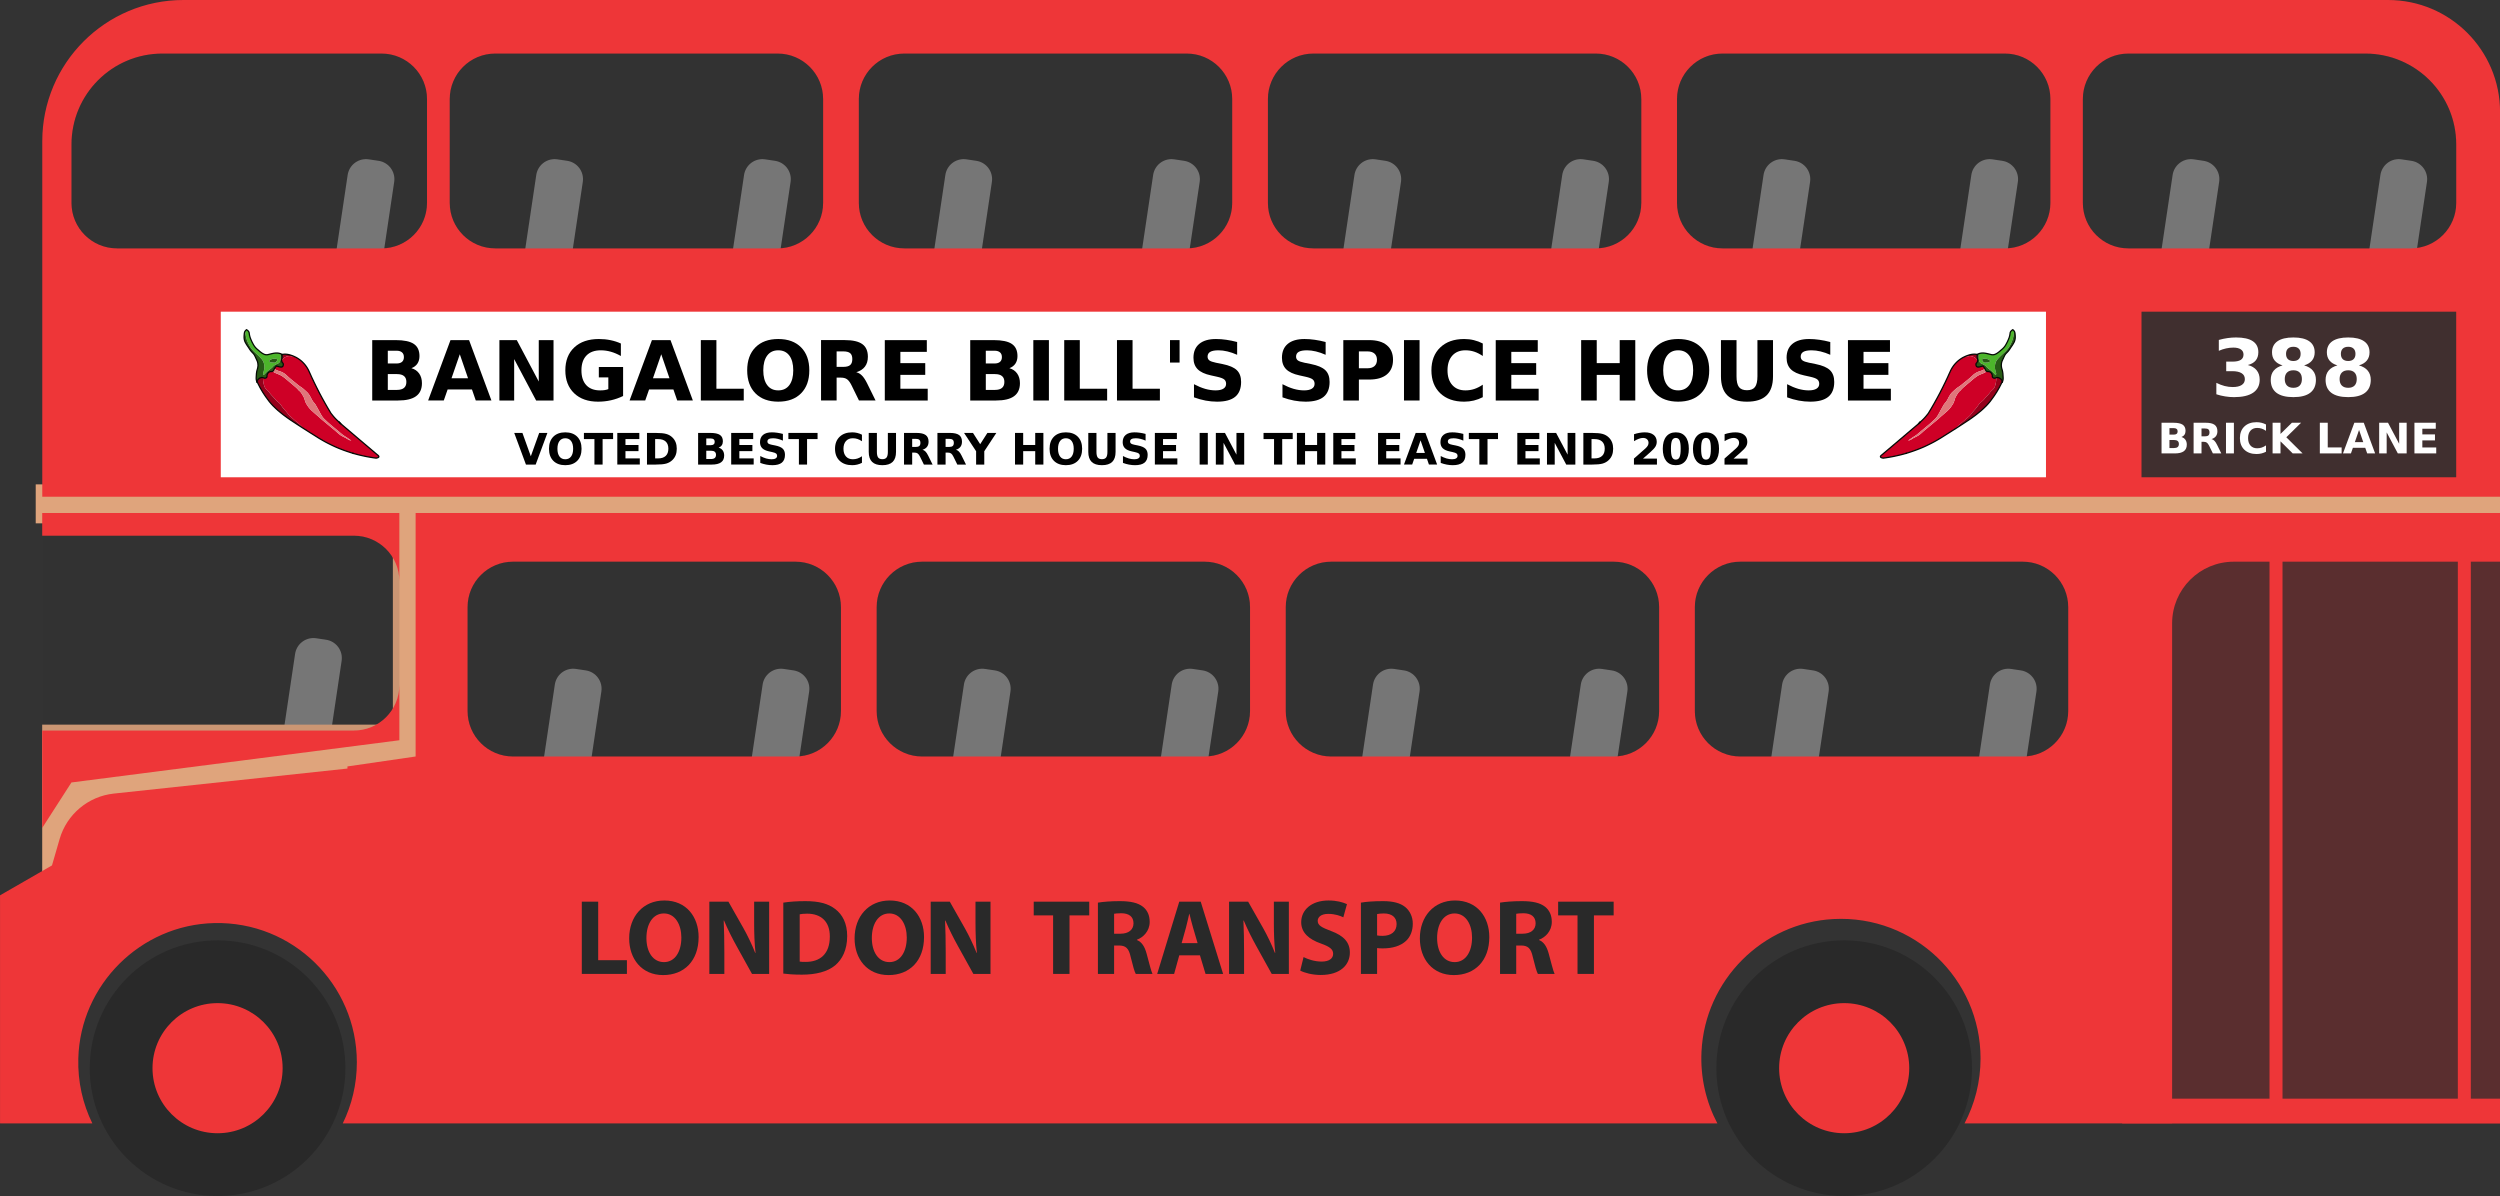
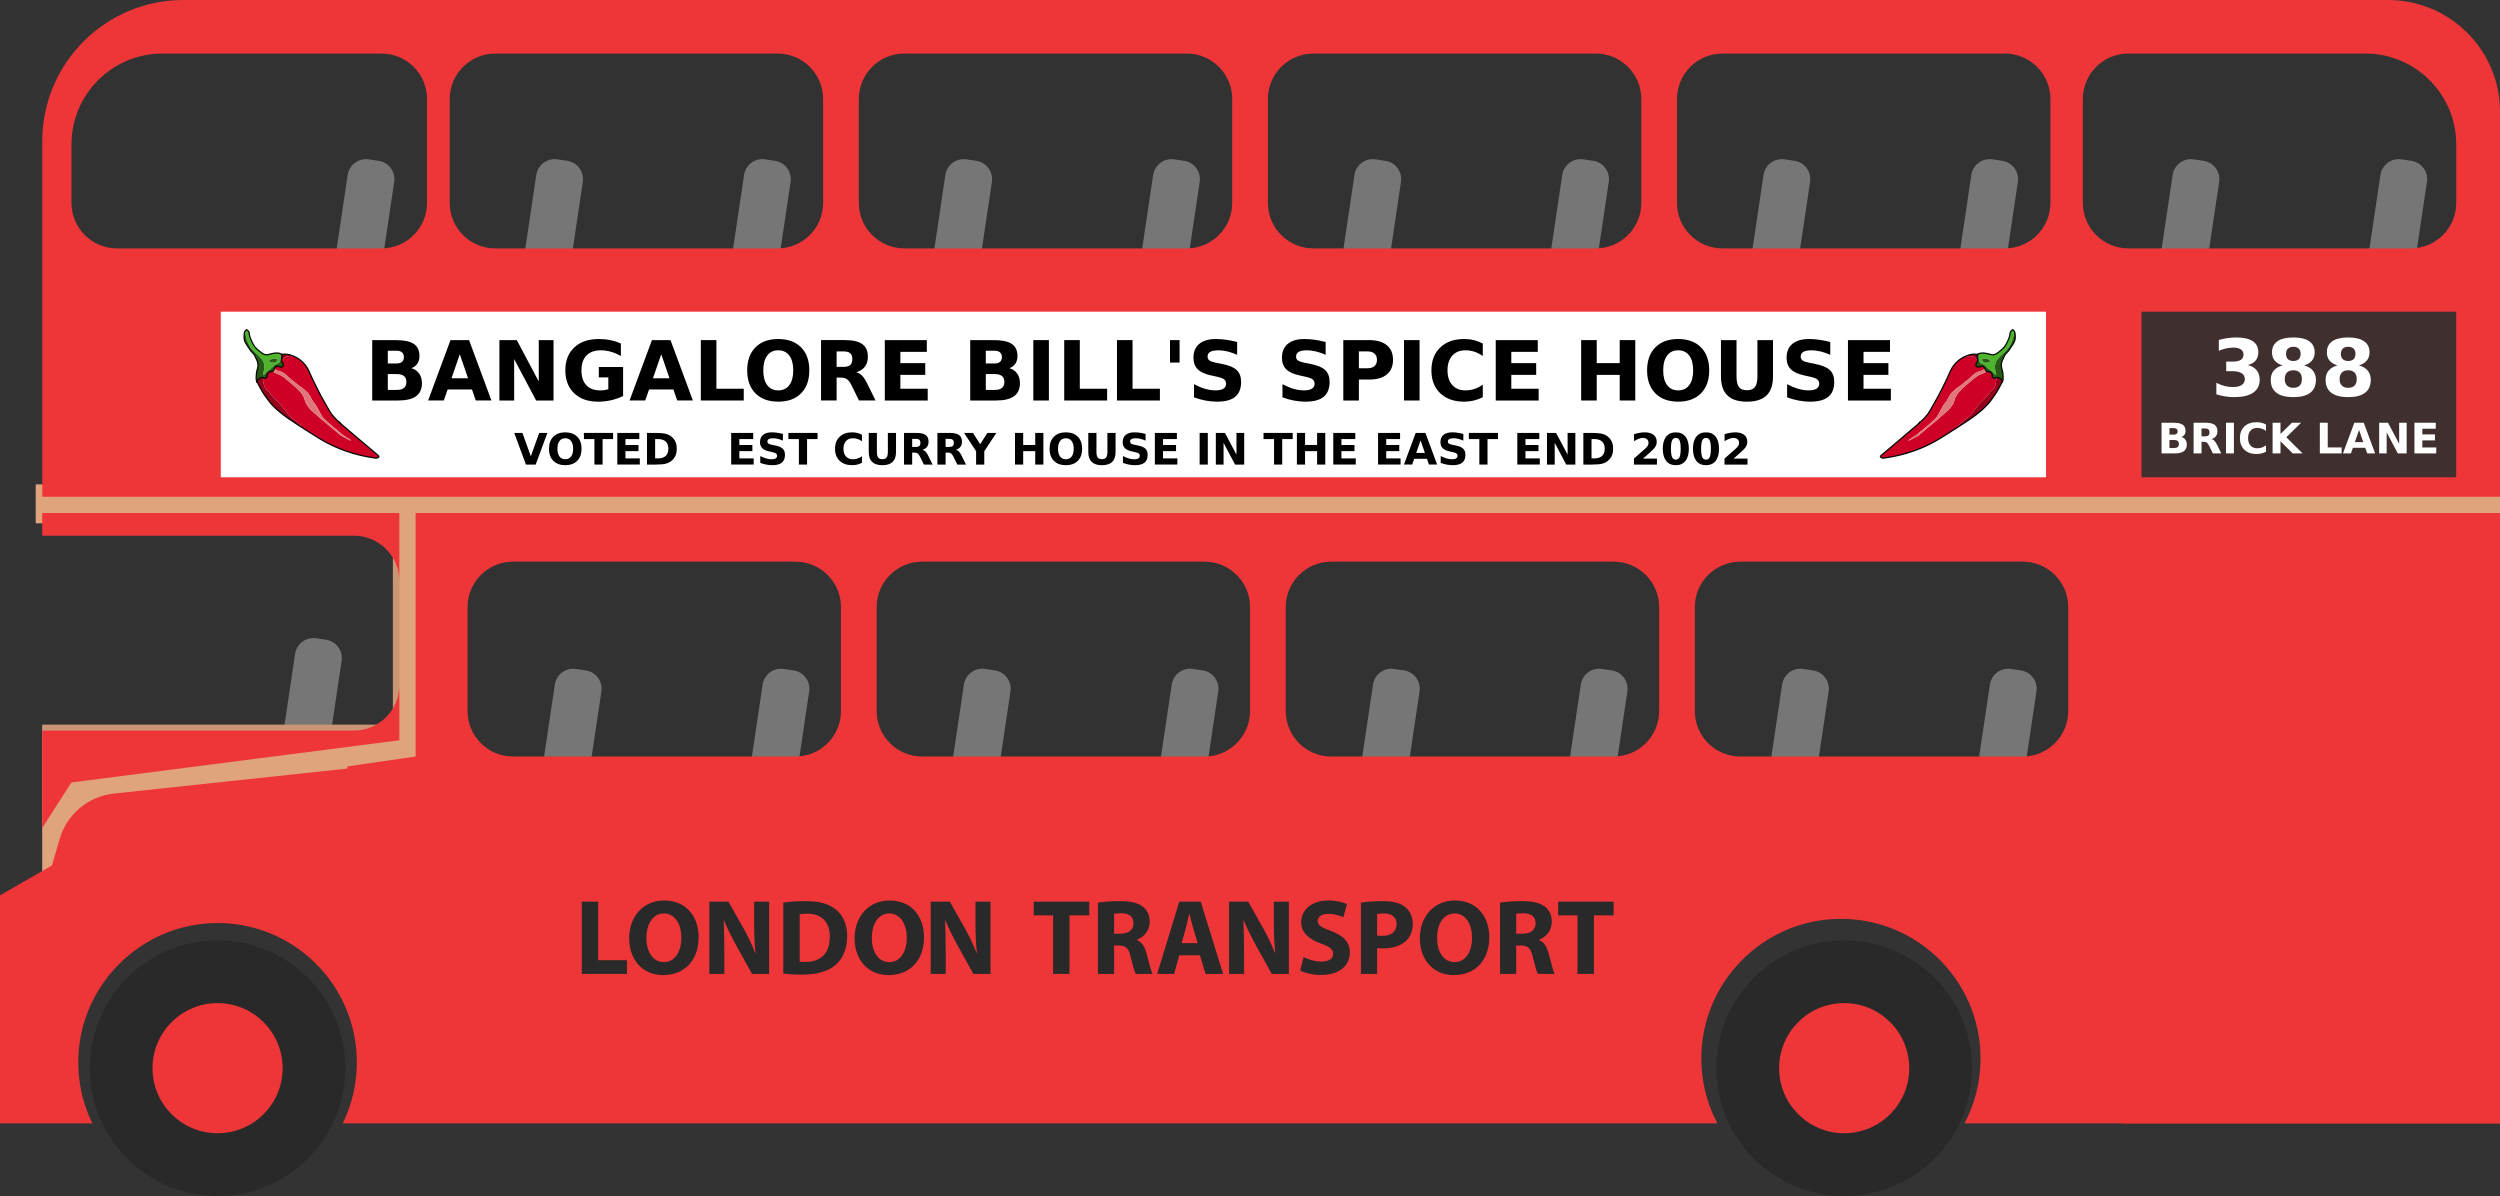
<svg xmlns="http://www.w3.org/2000/svg" id="svg5535" height="259.91mm" width="543.28mm" version="1.1" viewBox="0 0 1925 920.938">
  <rect x="0" y="0" width="1925" height="920.938" fill="#333333" stroke="none" />
  <g id="layer1" transform="translate(1171.1 -91.893)">
    <g id="g7295">
      <g>
        <path id="rect6287" d="m-888.6 214.45c-7.263-0.344-13.709 4.837-14.805 12.189l-24.764 166.11c-1.169 7.842 4.205 15.098 12.047 16.268l7.512 1.119c7.842 1.169 15.097-4.203 16.266-12.045l24.764-166.11c1.169-7.842-4.203-15.097-12.045-16.266l-7.512-1.121c-0.49-0.073-0.979-0.12-1.463-0.143zm145.23 0c-7.263-0.344-13.707 4.837-14.803 12.189l-24.764 166.11c-1.169 7.842 4.203 15.097 12.045 16.266l7.512 1.119c7.842 1.169 15.097-4.203 16.266-12.045l24.764-166.11c1.169-7.842-4.203-15.097-12.045-16.266l-7.512-1.121c-0.49-0.073-0.979-0.12-1.463-0.143zm160 0c-7.263-0.344-13.709 4.837-14.805 12.189l-24.762 166.11c-1.169 7.842 4.203 15.098 12.045 16.268l7.512 1.119c7.842 1.169 15.097-4.203 16.266-12.045l24.764-166.11c1.169-7.842-4.203-15.097-12.045-16.266l-7.512-1.121c-0.49-0.073-0.979-0.12-1.463-0.143zm155 0c-7.263-0.344-13.707 4.837-14.803 12.189l-24.764 166.11c-1.169 7.842 4.203 15.097 12.045 16.266l7.512 1.119c7.842 1.169 15.097-4.203 16.266-12.045l24.764-166.11c1.169-7.842-4.203-15.097-12.045-16.266l-7.512-1.121c-0.49-0.073-0.979-0.12-1.463-0.143zm160 0c-7.263-0.344-13.709 4.837-14.805 12.189l-24.762 166.11c-1.169 7.842 4.203 15.098 12.045 16.268l7.512 1.119c7.842 1.169 15.097-4.203 16.266-12.045l24.764-166.11c1.169-7.842-4.203-15.097-12.045-16.266l-7.512-1.121c-0.49-0.073-0.979-0.12-1.463-0.143zm155 0c-7.263-0.344-13.707 4.837-14.803 12.189l-24.764 166.11c-1.169 7.842 4.203 15.097 12.045 16.266l7.512 1.119c7.842 1.169 15.097-4.203 16.266-12.045l24.764-166.11c1.169-7.842-4.203-15.097-12.045-16.266l-7.512-1.121c-0.49-0.073-0.979-0.12-1.463-0.143zm160 0c-7.263-0.344-13.709 4.837-14.805 12.189l-24.759 166.11c-1.169 7.842 4.203 15.098 12.045 16.268l7.512 1.119c7.842 1.169 15.097-4.203 16.266-12.045l24.763-166.12c1.169-7.842-4.203-15.097-12.045-16.266l-7.512-1.121c-0.49-0.073-0.979-0.12-1.463-0.143zm155 0c-7.263-0.344-13.707 4.837-14.803 12.189l-24.764 166.11c-1.169 7.842 4.203 15.097 12.045 16.266l7.512 1.119c7.842 1.169 15.097-4.203 16.266-12.045l24.764-166.11c1.169-7.842-4.203-15.097-12.045-16.266l-7.512-1.121c-0.49-0.073-0.979-0.12-1.463-0.143zm160 0c-7.263-0.344-13.709 4.837-14.805 12.189l-24.762 166.11c-1.169 7.842 4.203 15.098 12.045 16.268l7.512 1.119c7.842 1.169 15.097-4.203 16.266-12.045l24.764-166.11c1.169-7.842-4.203-15.097-12.045-16.266l-7.512-1.121c-0.49-0.073-0.979-0.12-1.463-0.143zm155 0c-7.263-0.344-13.707 4.837-14.803 12.189l-24.764 166.11c-1.169 7.842 4.203 15.097 12.045 16.266l7.512 1.119c7.842 1.169 15.097-4.203 16.266-12.045l24.764-166.11c1.169-7.842-4.203-15.097-12.045-16.266l-7.512-1.121c-0.49-0.073-0.979-0.12-1.463-0.143zm160 0c-7.263-0.344-13.709 4.837-14.805 12.189l-24.762 166.11c-1.169 7.842 4.203 15.098 12.045 16.268l7.512 1.119c7.842 1.169 15.097-4.203 16.266-12.045l24.764-166.11c1.169-7.842-4.203-15.097-12.045-16.266l-7.512-1.121c-0.49-0.073-0.979-0.12-1.463-0.143zm-1405.7 392.38c-7.263-0.344-13.709 4.837-14.805 12.189l-24.762 166.11c-1.169 7.842 4.203 15.097 12.045 16.266l7.512 1.121c7.842 1.169 15.097-4.205 16.266-12.047l24.764-166.11c1.169-7.842-4.203-15.097-12.045-16.266l-7.512-1.119c-0.49-0.073-0.979-0.122-1.463-0.145zm160 0c-7.263-0.344-13.709 4.837-14.805 12.189l-24.764 166.11c-1.169 7.842 4.205 15.097 12.047 16.266l7.512 1.119c7.842 1.169 15.097-4.203 16.266-12.045l24.764-166.11c1.169-7.842-4.203-15.097-12.045-16.266l-7.512-1.119c-0.49-0.073-0.979-0.122-1.463-0.145zm155 0c-7.263-0.344-13.709 4.837-14.805 12.189l-24.762 166.11c-1.169 7.842 4.203 15.097 12.045 16.266l7.512 1.121c7.842 1.169 15.097-4.205 16.266-12.047l24.764-166.11c1.169-7.842-4.203-15.097-12.045-16.266l-7.512-1.119c-0.49-0.073-0.979-0.122-1.463-0.145zm160 0c-7.263-0.344-13.709 4.837-14.805 12.189l-24.764 166.11c-1.169 7.842 4.205 15.097 12.047 16.266l7.512 1.119c7.842 1.169 15.097-4.203 16.266-12.045l24.764-166.11c1.169-7.842-4.203-15.097-12.045-16.266l-7.512-1.119c-0.49-0.073-0.979-0.122-1.463-0.145zm155 0c-7.263-0.344-13.709 4.837-14.805 12.189l-24.762 166.11c-1.169 7.842 4.203 15.097 12.045 16.266l7.512 1.121c7.842 1.169 15.097-4.205 16.266-12.047l24.764-166.11c1.169-7.842-4.203-15.097-12.045-16.266l-7.512-1.119c-0.49-0.073-0.979-0.122-1.463-0.145zm160 0c-7.263-0.344-13.709 4.837-14.805 12.189l-24.748 166.12c-1.169 7.842 4.205 15.097 12.047 16.266l7.512 1.119c7.842 1.169 15.097-4.203 16.266-12.045l24.763-166.11c1.169-7.842-4.203-15.097-12.045-16.266l-7.512-1.119c-0.49-0.073-0.979-0.122-1.463-0.145zm155 0c-7.263-0.344-13.709 4.837-14.805 12.189l-24.762 166.11c-1.169 7.842 4.203 15.097 12.045 16.266l7.512 1.119c7.842 1.169 15.097-4.203 16.266-12.045l24.764-166.11c1.169-7.842-4.203-15.097-12.045-16.266l-7.512-1.119c-0.49-0.073-0.979-0.122-1.463-0.145zm160 0c-7.263-0.344-13.709 4.837-14.805 12.189l-24.764 166.11c-1.169 7.842 4.205 15.097 12.047 16.266l7.512 1.119c7.842 1.169 15.097-4.203 16.266-12.045l24.764-166.11c1.169-7.842-4.203-15.097-12.045-16.266l-7.512-1.119c-0.49-0.073-0.979-0.122-1.463-0.145zm-1305-23.612c-7.263-0.344-13.707 4.835-14.803 12.188l-24.764 166.11c-1.169 7.842 4.203 15.097 12.045 16.266l7.512 1.121c7.842 1.169 15.096-4.205 16.266-12.047l24.764-166.11c1.169-7.842-4.203-15.098-12.045-16.268l-7.512-1.119c-0.49-0.073-0.979-0.12-1.463-0.143z" fill="#808080" />
        <path id="rect6278" d="m-1143.6 464.86v30h275.01v155h-270.01v130h290.01v-80h20v-205h1582.5v-30h-1897.5z" fill="#dfa47c" />
        <g>
          <path id="path24" d="m-851.07 486.89v187.5l-52.5 7.648v1.635l-179.85 19.264c-19.751 2.116-36.263 15.963-41.785 35.043l-5.869 20.273-40 23.031v175.61h71.066c-7.34-15.024-11.284-32.011-10.799-49.967 1.531-56.801 47.948-103 104.75-104.28 60.368-1.355 109.73 47.176 109.73 107.24 0 16.865-3.903 32.814-10.838 47.012h3.588 110 944.84c-8.635-16.401-13.182-35.29-12.209-55.33 2.659-54.784 46.84-99.163 101.61-102.02 61.985-3.232 113.26 46.071 113.26 107.35 0 18.056-4.475 35.061-12.34 50h159.84 252.5v-35-435h-1605zm75 37.5h217.5c19.33 0 35 15.67 35 35v80c0 19.33-15.67 35-35 35h-217.5c-19.33 0-35-15.67-35-35v-80c0-19.33 15.67-35 35-35zm315 0h217.5c19.33 0 35 15.67 35 35v80c0 19.33-15.67 35-35 35h-217.5c-19.33 0-35-15.67-35-35v-80c0-19.33 15.67-35 35-35zm315 0h217.5c19.33 0 35 15.67 35 35v80c0 19.33-15.67 35-35 35h-217.5c-19.33 0-35-15.67-35-35v-80c0-19.33 15.67-35 35-35zm315 0h217.5c19.33 0 35 15.67 35 35v80c0 19.33-15.67 35-35 35h-217.5c-19.33 0-35-15.67-35-35v-80c0-19.33 15.67-35 35-35z" fill="#ee3638" />
          <path id="path28" d="m-905.13 914.39c0 54.365-44.072 98.438-98.438 98.438-54.365 0-98.438-44.072-98.438-98.438 0-54.365 44.073-98.438 98.438-98.438s98.438 44.072 98.438 98.438" fill="#292929" />
          <path id="path32" d="m-953.48 914.39c0 27.668-22.429 50.095-50.095 50.095-27.668 0-50.096-22.428-50.096-50.095 0-27.668 22.429-50.095 50.096-50.095 27.666 0 50.095 22.428 50.095 50.095" fill="#ee3638" />
          <path id="path36" d="m347.37 914.39c0 54.365-44.072 98.438-98.438 98.438-54.365 0-98.438-44.072-98.438-98.438 0-54.365 44.072-98.438 98.438-98.438 54.365 0 98.438 44.072 98.438 98.438" fill="#292929" />
          <path id="path40" d="m299.02 914.39c0 27.668-22.429 50.095-50.095 50.095-27.668 0-50.096-22.428-50.096-50.095 0-27.668 22.429-50.095 50.096-50.095 27.666 0 50.095 22.428 50.095 50.095" fill="#ee3638" />
        </g>
      </g>
      <g fill="#2b2c2c">
-         <path id="path44" opacity=".756" d="m753.93 956.89h-252.5v-385c0-26.234 21.266-47.5 47.5-47.5h205v432.5z" />
        <path id="path48" opacity=".116" d="m-558.57 674.39h-217.5c-19.33 0-35-15.67-35-35v-80c0-19.33 15.67-35 35-35h217.5c19.33 0 35 15.67 35 35v80c0 19.33-15.67 35-35 35" />
        <path id="path52" opacity=".116" d="m-243.57 674.39h-217.5c-19.33 0-35-15.67-35-35v-80c0-19.33 15.67-35 35-35h217.5c19.33 0 35 15.67 35 35v80c0 19.33-15.67 35-35 35" />
        <path id="path60" opacity=".116" d="m386.43 674.39h-217.5c-19.33 0-35-15.67-35-35v-80c0-19.33 15.67-35 35-35h217.5c19.33 0 35 15.67 35 35v80c0 19.33-15.67 35-35 35" />
      </g>
      <g fill="#ee3638">
        <path id="path62" d="m731.43 950.64h-10v-427.5h10v427.5z" />
        <path id="path64" d="m586.43 950.64h-10v-427.5h10v427.5z" />
        <path id="path68" d="m-1029.8 91.893c-60.061 0-108.75 48.689-108.75 108.75v273.75h1892.5v-296.25c0-47.635-38.615-86.25-86.25-86.25h-1697.5zm-16.25 41.25h168.75c19.33 0 35 15.67 35 35v80c0 19.33-15.67 35-35 35h-203.75c-19.33 0-35-15.67-35-35v-45c0-38.66 31.34-70 70-70zm256.25 0h217.5c19.33 0 35 15.67 35 35v80c0 19.33-15.67 35-35 35h-217.5c-19.33 0-35-15.67-35-35v-80c0-19.33 15.67-35 35-35zm315 0h217.5c19.33 0 35 15.67 35 35v80c0 19.33-15.67 35-35 35h-217.5c-19.33 0-35-15.67-35-35v-80c0-19.33 15.67-35 35-35zm315 0h217.5c19.33 0 35 15.67 35 35v80c0 19.33-15.67 35-35 35h-217.5c-19.33 0-35-15.67-35-35v-80c0-19.33 15.67-35 35-35zm315 0h217.5c19.33 0 35 15.67 35 35v80c0 19.33-15.67 35-35 35h-217.5c-19.33 0-35-15.67-35-35v-80c0-19.33 15.67-35 35-35zm312.5 0h182.5c38.66 0 70 31.34 70 70v45c0 19.33-15.67 35-35 35h-217.5c-19.33 0-35-15.67-35-35v-80c0-19.33 15.67-35 35-35z" />
      </g>
      <g fill="#2b2c2c">
        <path id="path72" opacity=".116" d="m-572.32 283.14h-217.5c-19.33 0-35-15.67-35-35v-80c0-19.33 15.67-35 35-35h217.5c19.33 0 35 15.67 35 35v80c0 19.33-15.67 35-35 35" />
        <path id="path76" opacity=".116" d="m-257.32 283.14h-217.5c-19.33 0-35-15.67-35-35v-80c0-19.33 15.67-35 35-35h217.5c19.33 0 35 15.67 35 35v80c0 19.33-15.67 35-35 35" />
        <path id="path80" opacity=".116" d="m57.678 283.14h-217.5c-19.33 0-35-15.67-35-35v-80c0-19.33 15.67-35 35-35h217.5c19.33 0 35 15.67 35 35v80c0 19.33-15.67 35-35 35" />
        <path id="path84" opacity=".116" d="m372.68 283.14h-217.5c-19.33 0-35-15.67-35-35v-80c0-19.33 15.67-35 35-35h217.5c19.33 0 35 15.67 35 35v80c0 19.33-15.67 35-35 35" />
        <path id="path88" opacity=".116" d="m685.18 283.14h-217.5c-19.33 0-35-15.67-35-35v-80c0-19.33 15.67-35 35-35h182.5c38.66 0 70 31.34 70 70v45c0 19.33-15.67 35-35 35" />
        <path id="path92" opacity=".116" d="m-1081.1 283.14h203.75c19.33 0 35-15.67 35-35v-80c0-19.33-15.67-35-35-35h-168.75c-38.66 0-70 31.34-70 70v45c0 19.33 15.67 35 35 35" />
      </g>
      <g>
        <path id="path96" d="m-1138.6 486.89v17.5h240c19.33 0 35 15.67 35 35v-52.5h-275zm275 132.5c0 19.33-15.67 35-35 35h-240v75l22.5-35 252.5-32.5v-42.5z" fill="#ee3638" />
        <path id="path100" opacity=".116" d="m-898.57 654.39h-240v-150h240c19.33 0 35 15.67 35 35v80c0 19.33-15.67 35-35 35" fill="#2b2c2c" />
        <path id="path102" d="m-1001.1 331.89v127.5h1405.4v-127.5h-1405.4z" fill="#fff" />
      </g>
      <g fill="#292929">
        <path id="path106" d="m-723.12 786.17h12.628v45.062h22.119v10.564h-34.746v-55.626z" />
        <path id="path110" d="m-673.36 814.15c0 10.894 5.116 18.569 13.535 18.569 8.5 0 13.37-8.088 13.37-18.9 0-9.985-4.787-18.569-13.452-18.569-8.501 0-13.452 8.089-13.452 18.9m40.192-0.744c0 18.24-11.059 29.3-27.318 29.3-16.506 0-26.162-12.462-26.162-28.309 0-16.671 10.646-29.132 27.07-29.132 17.084 0 26.41 12.791 26.41 28.141" />
        <path id="path114" d="m-624.91 841.8v-55.626h14.69l11.555 20.386c3.301 5.859 6.603 12.791 9.079 19.065h0.247c-0.825-7.346-1.073-14.856-1.073-23.192v-16.259h11.554v55.626h-13.205l-11.884-21.458c-3.303-5.942-6.933-13.122-9.658-19.642l-0.246 0.083c0.33 7.345 0.495 15.185 0.495 24.264v16.754h-11.555z" />
        <path id="path118" d="m-555.33 832.31c1.073 0.247 2.806 0.247 4.374 0.247 11.39 0.083 18.818-6.19 18.818-19.478 0.082-11.554-6.685-17.661-17.496-17.661-2.806 0-4.622 0.247-5.695 0.495v36.396zm-12.628-45.391c4.622-0.744 10.648-1.156 17.001-1.156 10.564 0 17.415 1.897 22.779 5.942 5.777 4.291 9.409 11.141 9.409 20.962 0 10.648-3.879 17.992-9.244 22.531-5.859 4.869-14.772 7.18-25.668 7.18-6.52 0-11.141-0.412-14.278-0.825v-54.635z" />
        <path id="path122" d="m-499.79 814.15c0 10.894 5.116 18.569 13.535 18.569 8.5 0 13.37-8.088 13.37-18.9 0-9.985-4.786-18.569-13.452-18.569-8.501 0-13.452 8.089-13.452 18.9m40.192-0.744c0 18.24-11.059 29.3-27.318 29.3-16.506 0-26.162-12.462-26.162-28.309 0-16.671 10.646-29.132 27.07-29.132 17.084 0 26.41 12.791 26.41 28.141" />
        <path id="path126" d="m-454.46 841.8v-55.626h14.69l11.555 20.386c3.301 5.859 6.603 12.791 9.079 19.065h0.247c-0.825-7.346-1.073-14.856-1.073-23.192v-16.259h11.554v55.626h-13.205l-11.884-21.458c-3.303-5.942-6.933-13.122-9.658-19.642l-0.246 0.083c0.33 7.345 0.495 15.185 0.495 24.264v16.754h-11.555z" />
        <path id="path130" d="m-360.2 796.74h-14.939v-10.564h42.751v10.564h-15.185v45.062h-12.628v-45.062z" />
        <path id="path134" d="m-313.24 810.85h4.952c6.271 0 9.986-3.136 9.986-8.005 0-5.116-3.466-7.675-9.244-7.758-3.054 0-4.786 0.247-5.695 0.412v15.35zm-12.462-23.932c4.045-0.661 10.069-1.156 16.755-1.156 8.252 0 14.03 1.238 17.991 4.375 3.301 2.64 5.116 6.52 5.116 11.635 0 7.099-5.034 11.969-9.821 13.701v0.247c3.88 1.567 6.025 5.281 7.429 10.399 1.732 6.272 3.466 13.535 4.539 15.681h-12.875c-0.907-1.569-2.228-6.107-3.879-12.958-1.486-6.933-3.879-8.831-8.995-8.912h-3.797v21.87h-12.462v-54.882z" />
        <path id="path138" d="m-248.95 818.11-3.466-11.801c-0.99-3.301-1.98-7.429-2.806-10.729h-0.165c-0.825 3.3-1.65 7.509-2.559 10.729l-3.3 11.801h12.296zm-14.112 9.409-3.961 14.278h-13.04l17.001-55.626h16.506l17.249 55.626h-13.535l-4.291-14.278h-15.929z" />
        <path id="path142" d="m-224.72 841.8v-55.626h14.691l11.554 20.386c3.301 5.859 6.603 12.791 9.079 19.065h0.247c-0.825-7.346-1.073-14.856-1.073-23.192v-16.259h11.554v55.626h-13.205l-11.884-21.458c-3.301-5.942-6.933-13.122-9.656-19.642l-0.247 0.083c0.329 7.345 0.495 15.185 0.495 24.264v16.754h-11.555z" />
        <path id="path146" d="m-167.36 828.84c3.384 1.734 8.584 3.466 13.947 3.466 5.777 0 8.831-2.394 8.831-6.025 0-3.465-2.641-5.446-9.325-7.839-9.245-3.22-15.269-8.336-15.269-16.425 0-9.491 7.922-16.752 21.045-16.752 6.272 0 10.895 1.319 14.195 2.805l-2.806 10.151c-2.228-1.074-6.189-2.64-11.636-2.64-5.447 0-8.088 2.475-8.088 5.364 0 3.549 3.136 5.116 10.316 7.84 9.82 3.631 14.442 8.749 14.442 16.59 0 9.325-7.18 17.248-22.449 17.248-6.355 0-12.626-1.65-15.764-3.384l2.559-10.399z" />
        <path id="path150" d="m-110.74 812.17c1.073 0.247 2.394 0.331 4.209 0.331 6.686 0 10.812-3.384 10.812-9.079 0-5.117-3.549-8.171-9.821-8.171-2.559 0-4.291 0.247-5.2 0.495v16.424zm-12.462-25.254c3.88-0.66 9.326-1.156 17.002-1.156 7.758 0 13.288 1.486 17 4.457 3.549 2.806 5.942 7.428 5.942 12.874 0 5.447-1.815 10.07-5.116 13.206-4.291 4.044-10.646 5.859-18.074 5.859-1.651 0-3.136-0.083-4.293-0.247v19.89h-12.462v-54.882z" />
        <path id="path154" d="m-64.523 814.15c0 10.894 5.117 18.569 13.535 18.569 8.501 0 13.37-8.088 13.37-18.9 0-9.985-4.786-18.569-13.451-18.569-8.501 0-13.454 8.089-13.454 18.9m40.192-0.744c0 18.24-11.057 29.3-27.316 29.3-16.506 0-26.164-12.462-26.164-28.309 0-16.671 10.648-29.132 27.07-29.132 17.084 0 26.41 12.791 26.41 28.141" />
        <path id="path158" d="m-3.612 810.85h4.952c6.271 0 9.986-3.136 9.986-8.005 0-5.116-3.466-7.675-9.244-7.758-3.054 0-4.786 0.247-5.695 0.412v15.35zm-12.462-23.932c4.045-0.661 10.07-1.156 16.755-1.156 8.252 0 14.03 1.238 17.991 4.375 3.301 2.64 5.117 6.52 5.117 11.635 0 7.099-5.035 11.969-9.822 13.701v0.247c3.88 1.567 6.026 5.281 7.429 10.399 1.734 6.272 3.465 13.535 4.539 15.681h-12.875c-0.907-1.569-2.228-6.107-3.879-12.958-1.485-6.933-3.879-8.831-8.996-8.912h-3.796v21.87h-12.462v-54.882z" />
        <path id="path162" d="m43.598 796.74h-14.938v-10.564h42.751v10.564h-15.185v45.062h-12.629v-45.062z" />
      </g>
      <path id="path164" d="m720.18 459.39h-242.32v-127.5h242.32v127.5z" fill="#402f2f" />
      <path id="path192" d="m753.93 956.89h-290.97v-19.024h290.97v19.024z" fill="#ee3638" />
      <g fill="#fff">
        <path id="path6766" d="m502.75 426.55q1.44 0 2.183-0.633 0.744-0.633 0.744-1.867 0-1.218-0.744-1.851-0.744-0.649-2.183-0.649h-3.37v4.999h3.37zm0.206 10.331q1.835 0 2.753-0.775 0.933-0.775 0.933-2.341 0-1.535-0.918-2.294-0.918-0.775-2.769-0.775h-3.575v6.186h3.575zm5.664-8.495q1.962 0.57 3.038 2.104t1.076 3.765q0 3.417-2.31 5.094-2.31 1.677-7.024 1.677h-10.109v-23.62h9.144q4.92 0 7.119 1.487 2.215 1.487 2.215 4.762 0 1.724-0.807 2.943-0.807 1.202-2.341 1.788z" />
        <path id="path6768" d="m526.63 427.88q1.914 0 2.737-0.712 0.838-0.712 0.838-2.341 0-1.614-0.838-2.31-0.823-0.696-2.737-0.696h-2.563v6.059h2.563zm-2.563 4.208v8.938h-6.091v-23.62h9.302q4.667 0 6.834 1.566 2.183 1.566 2.183 4.952 0 2.341-1.139 3.844-1.123 1.503-3.401 2.215 1.25 0.285 2.231 1.297 0.997 0.997 2.009 3.038l3.306 6.708h-6.486l-2.879-5.869q-0.87-1.772-1.772-2.421-0.886-0.649-2.373-0.649h-1.724z" />
        <path id="path6770" d="m542.91 417.4h6.091v23.62h-6.091v-23.62z" />
        <path id="path6772" d="m573.72 439.73q-1.677 0.87-3.496 1.313-1.819 0.443-3.797 0.443-5.901 0-9.35-3.291-3.449-3.306-3.449-8.954 0-5.664 3.449-8.954 3.449-3.306 9.35-3.306 1.978 0 3.797 0.443 1.819 0.443 3.496 1.313v4.888q-1.693-1.155-3.338-1.693-1.645-0.538-3.465-0.538-3.259 0-5.126 2.088t-1.867 5.759q0 3.655 1.867 5.743t5.126 2.088q1.819 0 3.465-0.538t3.338-1.693v4.888z" />
        <path id="path6774" d="m578.79 417.4h6.091v8.622l8.78-8.622h7.072l-11.375 11.185 12.546 12.435h-7.625l-9.397-9.302v9.302h-6.091v-23.62z" />
        <path id="path6776" d="m615.17 417.4h6.091v19.016h10.695v4.604h-16.785v-23.62z" />
        <path id="path6778" d="m650.14 436.72h-9.524l-1.503 4.303h-6.122l8.749-23.62h7.261l8.749 23.62h-6.122l-1.487-4.303zm-8.005-4.382h6.471l-3.227-9.397-3.243 9.397z" />
        <path id="path6780" d="m660.86 417.4h6.803l8.59 16.2v-16.2h5.774v23.62h-6.803l-8.59-16.2v16.2h-5.774v-23.62z" />
        <path id="path6782" d="m688.01 417.4h16.437v4.604h-10.346v4.398h9.729v4.604h-9.729v5.411h10.695v4.604h-16.785v-23.62z" />
      </g>
      <g>
        <path id="path6785" d="m-865.86 371.78q2.834 0 4.298-1.246 1.464-1.246 1.464-3.675 0-2.398-1.464-3.644-1.464-1.277-4.298-1.277h-6.634v9.842h6.634zm0.405 20.338q3.613 0 5.419-1.526 1.838-1.526 1.838-4.609 0-3.021-1.806-4.516-1.806-1.526-5.45-1.526h-7.039v12.178h7.039zm11.15-16.725q3.862 1.121 5.98 4.142t2.118 7.413q0 6.727-4.547 10.029-4.547 3.301-13.829 3.301h-19.902v-46.5h18.002q9.686 0 14.015 2.928 4.36 2.928 4.36 9.375 0 3.395-1.588 5.793-1.588 2.367-4.609 3.519z" />
        <path id="path6787" d="m-807.68 391.8h-18.75l-2.959 8.472h-12.053l17.223-46.5h14.296l17.223 46.5h-12.053l-2.928-8.472zm-15.76-8.627h12.738l-6.354-18.5-6.385 18.5z" />
        <path id="path6789" d="m-786.56 353.78h13.392l16.912 31.893v-31.893h11.368v46.5h-13.393l-16.912-31.893v31.893h-11.368v-46.5z" />
        <path id="path6791" d="m-691.32 396.82q-4.485 2.18-9.312 3.27-4.827 1.09-9.966 1.09-11.617 0-18.407-6.478-6.79-6.509-6.79-17.628 0-11.243 6.914-17.691 6.914-6.447 18.936-6.447 4.641 0 8.876 0.872 4.267 0.872 8.036 2.585v9.624q-3.893-2.211-7.755-3.301-3.831-1.09-7.693-1.09-7.163 0-11.057 4.018-3.862 3.987-3.862 11.43 0 7.381 3.737 11.399 3.737 4.018 10.621 4.018 1.869 0 3.457-0.218 1.62-0.249 2.897-0.747v-9.032h-7.319v-8.036h18.687v22.362z" />
        <path id="path6793" d="m-652.57 391.8h-18.75l-2.959 8.472h-12.053l17.223-46.5h14.296l17.223 46.5h-12.053l-2.928-8.472zm-15.76-8.627h12.738l-6.354-18.5-6.385 18.5z" />
        <path id="path6795" d="m-631.46 353.78h11.991v37.437h21.054v9.063h-33.045v-46.5z" />
        <path id="path6797" d="m-571.85 361.62q-5.482 0-8.503 4.049t-3.021 11.399q0 7.319 3.021 11.368 3.021 4.049 8.503 4.049 5.513 0 8.534-4.049t3.021-11.368q0-7.35-3.021-11.399-3.021-4.049-8.534-4.049zm0-8.69q11.212 0 17.566 6.416 6.354 6.416 6.354 17.722 0 11.275-6.354 17.691-6.354 6.416-17.566 6.416-11.181 0-17.566-6.416-6.354-6.416-6.354-17.691 0-11.306 6.354-17.722 6.385-6.416 17.566-6.416z" />
        <path id="path6799" d="m-521.86 374.39q3.769 0 5.388-1.401 1.651-1.401 1.651-4.609 0-3.177-1.651-4.547-1.62-1.37-5.388-1.37h-5.046v11.929h5.046zm-5.046 8.285v17.597h-11.991v-46.5h18.313q9.188 0 13.455 3.083 4.298 3.083 4.298 9.748 0 4.609-2.243 7.568-2.211 2.959-6.696 4.36 2.461 0.561 4.391 2.554 1.962 1.962 3.955 5.98l6.509 13.206h-12.77l-5.668-11.555q-1.713-3.488-3.488-4.765-1.744-1.277-4.672-1.277h-3.395z" />
        <path id="path6801" d="m-489.81 353.78h32.36v9.063h-20.369v8.658h19.154v9.063h-19.154v10.652h21.054v9.063h-33.045v-46.5z" />
        <path id="path6803" d="m-405.4 371.78q2.834 0 4.298-1.246 1.464-1.246 1.464-3.675 0-2.398-1.464-3.644-1.464-1.277-4.298-1.277h-6.634v9.842h6.634zm0.405 20.338q3.613 0 5.419-1.526 1.838-1.526 1.838-4.609 0-3.021-1.806-4.516-1.806-1.526-5.45-1.526h-7.039v12.178h7.039zm11.15-16.725q3.862 1.121 5.98 4.142t2.118 7.413q0 6.727-4.547 10.029-4.547 3.301-13.829 3.301h-19.902v-46.5h18.002q9.686 0 14.015 2.928 4.36 2.928 4.36 9.375 0 3.395-1.588 5.793-1.588 2.367-4.609 3.519z" />
        <path id="path6805" d="m-375.44 353.78h11.991v46.5h-11.991v-46.5z" />
        <path id="path6807" d="m-351.65 353.78h11.991v37.437h21.054v9.063h-33.045v-46.5z" />
        <path id="path6809" d="m-311.03 353.78h11.991v37.437h21.054v9.063h-33.045v-46.5z" />
        <path id="path6811" d="m-262.82 353.78v17.286h-7.381v-17.286h7.381z" />
        <path id="path6813" d="m-218.5 355.24v9.842q-3.831-1.713-7.475-2.585-3.644-0.872-6.883-0.872-4.298 0-6.354 1.183t-2.056 3.675q0 1.869 1.37 2.928 1.401 1.028 5.046 1.775l5.108 1.028q7.755 1.557 11.025 4.734 3.27 3.177 3.27 9.032 0 7.693-4.578 11.461-4.547 3.737-13.922 3.737-4.423 0-8.876-0.841-4.454-0.841-8.908-2.492v-10.122q4.454 2.367 8.596 3.582 4.173 1.183 8.036 1.183 3.924 0 6.011-1.308t2.087-3.737q0-2.18-1.433-3.364-1.402-1.183-5.637-2.118l-4.641-1.028q-6.977-1.495-10.216-4.765-3.208-3.27-3.208-8.814 0-6.945 4.485-10.683 4.485-3.737 12.894-3.737 3.831 0 7.88 0.592 4.049 0.561 8.378 1.713z" />
        <path id="path6815" d="m-150.36 355.24v9.842q-3.831-1.713-7.475-2.585-3.644-0.872-6.883-0.872-4.298 0-6.354 1.183-2.056 1.183-2.056 3.675 0 1.869 1.37 2.928 1.401 1.028 5.046 1.775l5.108 1.028q7.755 1.557 11.025 4.734 3.27 3.177 3.27 9.032 0 7.693-4.578 11.461-4.547 3.737-13.922 3.737-4.423 0-8.876-0.841-4.454-0.841-8.908-2.492v-10.122q4.454 2.367 8.596 3.582 4.173 1.183 8.036 1.183 3.924 0 6.011-1.308t2.087-3.737q0-2.18-1.433-3.364-1.401-1.183-5.637-2.118l-4.641-1.028q-6.977-1.495-10.216-4.765-3.208-3.27-3.208-8.814 0-6.945 4.485-10.683 4.485-3.737 12.894-3.737 3.831 0 7.88 0.592 4.049 0.561 8.378 1.713z" />
        <path id="path6817" d="m-136.75 353.78h19.902q8.876 0 13.611 3.955 4.765 3.924 4.765 11.212 0 7.319-4.765 11.275-4.734 3.924-13.611 3.924h-7.911v16.133h-11.991v-46.5zm11.991 8.69v12.988h6.634q3.488 0 5.388-1.682 1.9-1.713 1.9-4.827t-1.9-4.796q-1.9-1.682-5.388-1.682h-6.634z" />
        <path id="path6819" d="m-90.027 353.78h11.991v46.5h-11.991v-46.5z" />
        <path id="path6821" d="m-29.356 397.72q-3.301 1.713-6.883 2.585-3.582 0.872-7.475 0.872-11.617 0-18.407-6.478-6.79-6.509-6.79-17.628 0-11.15 6.79-17.628 6.79-6.509 18.407-6.509 3.893 0 7.475 0.872t6.883 2.585v9.624q-3.333-2.274-6.572-3.333-3.239-1.059-6.821-1.059-6.416 0-10.091 4.111-3.675 4.111-3.675 11.337 0 7.195 3.675 11.306 3.675 4.111 10.091 4.111 3.582 0 6.821-1.059 3.239-1.059 6.572-3.333v9.624z" />
        <path id="path6823" d="m-19.389 353.78h32.36v9.063h-20.369v8.658h19.154v9.063h-19.154v10.652h21.054v9.063h-33.045v-46.5z" />
        <path id="path6825" d="m46.39 353.78h11.991v17.722h17.691v-17.722h11.991v46.5h-11.991v-19.715h-17.691v19.715h-11.991v-46.5z" />
        <path id="path6827" d="m121.08 361.62q-5.482 0-8.503 4.049t-3.021 11.399q0 7.319 3.021 11.368 3.021 4.049 8.503 4.049 5.513 0 8.534-4.049t3.021-11.368q0-7.35-3.021-11.399-3.021-4.049-8.534-4.049zm0-8.69q11.212 0 17.566 6.416 6.354 6.416 6.354 17.722 0 11.275-6.354 17.691-6.354 6.416-17.566 6.416-11.181 0-17.566-6.416-6.354-6.416-6.354-17.691 0-11.306 6.354-17.722 6.385-6.416 17.566-6.416z" />
        <path id="path6829" d="m154.03 353.78h11.991v27.875q0 5.762 1.869 8.254 1.9 2.461 6.167 2.461 4.298 0 6.167-2.461 1.9-2.492 1.9-8.254v-27.875h11.991v27.875q0 9.873-4.952 14.701-4.952 4.827-15.106 4.827-10.122 0-15.074-4.827-4.952-4.827-4.952-14.701v-27.875z" />
        <path id="path6831" d="m238.21 355.24v9.842q-3.831-1.713-7.475-2.585-3.644-0.872-6.883-0.872-4.298 0-6.354 1.183-2.056 1.183-2.056 3.675 0 1.869 1.37 2.928 1.401 1.028 5.046 1.775l5.108 1.028q7.755 1.557 11.025 4.734 3.27 3.177 3.27 9.032 0 7.693-4.578 11.461-4.547 3.737-13.922 3.737-4.423 0-8.876-0.841-4.454-0.841-8.908-2.492v-10.122q4.454 2.367 8.596 3.582 4.173 1.183 8.036 1.183 3.924 0 6.011-1.308 2.087-1.308 2.087-3.737 0-2.18-1.433-3.364-1.401-1.183-5.637-2.118l-4.641-1.028q-6.977-1.495-10.216-4.765-3.208-3.27-3.208-8.814 0-6.945 4.485-10.683 4.485-3.737 12.894-3.737 3.831 0 7.88 0.592 4.049 0.561 8.378 1.713z" />
        <path id="path6833" d="m251.82 353.78h32.36v9.063h-20.369v8.658h19.154v9.063h-19.154v10.652h21.054v9.063h-33.045v-46.5z" />
      </g>
      <g fill="#fff">
        <path id="path6836" d="m559.72 372.95q4.479 1.157 6.792 4.034 2.343 2.847 2.343 7.266 0 6.584-5.042 10.025-5.042 3.411-14.711 3.411-3.411 0-6.851-0.564-3.411-0.534-6.762-1.631v-8.809q3.203 1.602 6.347 2.432 3.174 0.801 6.228 0.801 4.538 0 6.94-1.572 2.432-1.572 2.432-4.508 0-3.025-2.491-4.567-2.462-1.572-7.296-1.572h-4.567v-7.355h4.805q4.301 0 6.406-1.335 2.106-1.364 2.106-4.123 0-2.551-2.046-3.945-2.046-1.394-5.784-1.394-2.758 0-5.576 0.623t-5.606 1.839v-8.364q3.381-0.949 6.703-1.424 3.322-0.475 6.525-0.475 8.631 0 12.902 2.847 4.301 2.818 4.301 8.512 0 3.885-2.046 6.377-2.046 2.462-6.05 3.47z" />
        <path id="path6838" d="m594.81 377.01q-3.203 0-4.923 1.75t-1.72 5.012 1.72 5.012q1.72 1.72 4.923 1.72 3.174 0 4.864-1.72 1.691-1.75 1.691-5.012 0-3.292-1.691-5.012-1.691-1.75-4.864-1.75zm-8.334-3.767q-4.034-1.216-6.08-3.737t-2.046-6.288q0-5.606 4.182-8.542 4.182-2.936 12.279-2.936 8.038 0 12.219 2.936 4.182 2.907 4.182 8.542 0 3.767-2.076 6.288-2.046 2.521-6.08 3.737 4.508 1.246 6.792 4.063 2.313 2.788 2.313 7.059 0 6.584-4.389 9.965-4.36 3.352-12.961 3.352-8.631 0-13.05-3.352-4.389-3.381-4.389-9.965 0-4.271 2.284-7.059 2.313-2.818 6.822-4.063zm2.669-8.868q0 2.64 1.453 4.063 1.483 1.424 4.212 1.424 2.669 0 4.123-1.424t1.453-4.063q0-2.64-1.453-4.034-1.453-1.424-4.123-1.424-2.729 0-4.212 1.424-1.453 1.424-1.453 4.034z" />
        <path id="path6840" d="m637.04 377.01q-3.203 0-4.923 1.75t-1.72 5.012 1.72 5.012q1.72 1.72 4.923 1.72 3.174 0 4.864-1.72 1.691-1.75 1.691-5.012 0-3.292-1.691-5.012-1.691-1.75-4.864-1.75zm-8.334-3.767q-4.034-1.216-6.08-3.737t-2.046-6.288q0-5.606 4.182-8.542 4.182-2.936 12.279-2.936 8.038 0 12.219 2.936 4.182 2.907 4.182 8.542 0 3.767-2.076 6.288-2.046 2.521-6.08 3.737 4.508 1.246 6.792 4.063 2.313 2.788 2.313 7.059 0 6.584-4.389 9.965-4.36 3.352-12.961 3.352-8.631 0-13.05-3.352-4.389-3.381-4.389-9.965 0-4.271 2.284-7.059 2.313-2.818 6.822-4.063zm2.669-8.868q0 2.64 1.453 4.063 1.483 1.424 4.212 1.424 2.669 0 4.123-1.424t1.453-4.063q0-2.64-1.453-4.034-1.453-1.424-4.123-1.424-2.729 0-4.212 1.424-1.453 1.424-1.453 4.034z" />
      </g>
      <g>
        <path id="path6843" d="m-775.15 425.24h6.317l6.465 17.989 6.448-17.989h6.317l-9.027 24.372h-7.493l-9.027-24.372z" />
        <path id="path6845" d="m-735.84 429.35q-2.873 0-4.457 2.122t-1.583 5.975q0 3.836 1.583 5.958t4.457 2.122q2.889 0 4.473-2.122t1.583-5.958q0-3.853-1.583-5.975-1.583-2.122-4.473-2.122zm0-4.554q5.877 0 9.207 3.363t3.33 9.289q0 5.909-3.33 9.272t-9.207 3.363q-5.86 0-9.207-3.363-3.33-3.363-3.33-9.272 0-5.926 3.33-9.289 3.346-3.363 9.207-3.363z" />
        <path id="path6847" d="m-721.48 425.24h22.462v4.75h-8.081v19.622h-6.285v-19.622h-8.097v-4.75z" />
        <path id="path6849" d="m-695.78 425.24h16.961v4.75h-10.676v4.538h10.039v4.75h-10.039v5.583h11.035v4.75h-17.32v-24.372z" />
        <path id="path6851" d="m-666.64 429.99v14.872h2.253q3.853 0 5.877-1.91 2.041-1.91 2.041-5.55 0-3.624-2.024-5.518t-5.893-1.894h-2.253zm-6.285-4.75h6.628q5.55 0 8.26 0.8 2.726 0.784 4.669 2.677 1.714 1.649 2.547 3.804 0.833 2.155 0.833 4.881 0 2.759-0.833 4.93-0.833 2.155-2.547 3.804-1.959 1.894-4.701 2.693-2.743 0.784-8.227 0.784h-6.628v-24.372z" />
-         <path id="path6853" d="m-623.79 434.68q1.486 0 2.253-0.653 0.767-0.653 0.767-1.926 0-1.257-0.767-1.91-0.767-0.669-2.253-0.669h-3.477v5.159h3.477zm0.212 10.66q1.894 0 2.84-0.8 0.963-0.8 0.963-2.416 0-1.583-0.947-2.367-0.947-0.8-2.857-0.8h-3.689v6.383h3.689zm5.844-8.766q2.024 0.588 3.134 2.171t1.11 3.885q0 3.526-2.383 5.256-2.383 1.73-7.248 1.73h-10.431v-24.372h9.435q5.077 0 7.346 1.534 2.285 1.534 2.285 4.914 0 1.779-0.833 3.036-0.833 1.241-2.416 1.845z" />
        <path id="path6855" d="m-608.09 425.24h16.961v4.75h-10.676v4.538h10.039v4.75h-10.039v5.583h11.035v4.75h-17.32v-24.372z" />
        <path id="path6857" d="m-568.27 426.01v5.159q-2.008-0.898-3.918-1.355-1.91-0.457-3.608-0.457-2.253 0-3.33 0.62-1.077 0.62-1.077 1.926 0 0.979 0.718 1.534 0.735 0.539 2.645 0.93l2.677 0.539q4.065 0.816 5.779 2.481 1.714 1.665 1.714 4.734 0 4.032-2.4 6.007-2.383 1.959-7.297 1.959-2.318 0-4.652-0.441-2.334-0.441-4.669-1.306v-5.305q2.334 1.241 4.505 1.877 2.188 0.62 4.212 0.62 2.057 0 3.151-0.686 1.094-0.686 1.094-1.959 0-1.143-0.751-1.763-0.735-0.62-2.955-1.11l-2.432-0.539q-3.657-0.784-5.354-2.498-1.681-1.714-1.681-4.62 0-3.64 2.351-5.599 2.351-1.959 6.758-1.959 2.008 0 4.13 0.31 2.122 0.294 4.391 0.898z" />
        <path id="path6859" d="m-564.04 425.24h22.462v4.75h-8.081v19.622h-6.285v-19.622h-8.097v-4.75z" />
        <path id="path6861" d="m-507.4 448.27q-1.73 0.898-3.608 1.355-1.877 0.457-3.918 0.457-6.089 0-9.648-3.396-3.559-3.412-3.559-9.24 0-5.844 3.559-9.24 3.559-3.412 9.648-3.412 2.041 0 3.918 0.457 1.877 0.457 3.608 1.355v5.044q-1.747-1.192-3.444-1.747-1.698-0.555-3.575-0.555-3.363 0-5.289 2.155t-1.926 5.942q0 3.771 1.926 5.926 1.926 2.155 5.289 2.155 1.877 0 3.575-0.555t3.444-1.747v5.044z" />
        <path id="path6863" d="m-502.18 425.24h6.285v14.61q0 3.02 0.979 4.326 0.996 1.29 3.232 1.29 2.253 0 3.232-1.29 0.996-1.306 0.996-4.326v-14.61h6.285v14.61q0 5.175-2.596 7.705t-7.917 2.53q-5.305 0-7.901-2.53t-2.596-7.705v-14.61z" />
        <path id="path6865" d="m-466.08 436.05q1.975 0 2.824-0.735 0.865-0.735 0.865-2.416 0-1.665-0.865-2.383-0.849-0.718-2.824-0.718h-2.644v6.252h2.644zm-2.644 4.342v9.223h-6.285v-24.372h9.599q4.816 0 7.052 1.616 2.253 1.616 2.253 5.109 0 2.416-1.175 3.967-1.159 1.551-3.51 2.285 1.29 0.294 2.302 1.339 1.028 1.028 2.073 3.134l3.412 6.921h-6.693l-2.971-6.056q-0.898-1.828-1.828-2.498-0.914-0.669-2.449-0.669h-1.779z" />
        <path id="path6867" d="m-440.35 436.05q1.975 0 2.824-0.735 0.865-0.735 0.865-2.416 0-1.665-0.865-2.383-0.849-0.718-2.824-0.718h-2.645v6.252h2.645zm-2.645 4.342v9.223h-6.285v-24.372h9.599q4.816 0 7.052 1.616 2.253 1.616 2.253 5.109 0 2.416-1.175 3.967-1.159 1.551-3.51 2.285 1.29 0.294 2.302 1.339 1.028 1.028 2.073 3.134l3.412 6.921h-6.693l-2.971-6.056q-0.898-1.828-1.828-2.498-0.914-0.669-2.449-0.669h-1.779z" />
        <path id="path6869" d="m-428.78 425.24h6.873l5.55 8.685 5.55-8.685h6.889l-9.289 14.104v10.268h-6.285v-10.268l-9.289-14.104z" />
        <path id="path6871" d="m-389.54 425.24h6.285v9.289h9.272v-9.289h6.285v24.372h-6.285v-10.333h-9.272v10.333h-6.285v-24.372z" />
        <path id="path6873" d="m-350.39 429.35q-2.873 0-4.457 2.122t-1.583 5.975q0 3.836 1.583 5.958t4.457 2.122q2.889 0 4.473-2.122t1.583-5.958q0-3.853-1.583-5.975-1.583-2.122-4.473-2.122zm0-4.554q5.877 0 9.207 3.363t3.33 9.289q0 5.909-3.33 9.272t-9.207 3.363q-5.86 0-9.207-3.363-3.33-3.363-3.33-9.272 0-5.926 3.33-9.289 3.346-3.363 9.207-3.363z" />
        <path id="path6875" d="m-333.12 425.24h6.285v14.61q0 3.02 0.979 4.326 0.996 1.29 3.232 1.29 2.253 0 3.232-1.29 0.996-1.306 0.996-4.326v-14.61h6.285v14.61q0 5.175-2.596 7.705t-7.917 2.53q-5.305 0-7.901-2.53t-2.596-7.705v-14.61z" />
        <path id="path6877" d="m-289 426.01v5.159q-2.008-0.898-3.918-1.355-1.91-0.457-3.608-0.457-2.253 0-3.33 0.62-1.077 0.62-1.077 1.926 0 0.979 0.718 1.534 0.735 0.539 2.645 0.93l2.677 0.539q4.065 0.816 5.779 2.481 1.714 1.665 1.714 4.734 0 4.032-2.4 6.007-2.383 1.959-7.297 1.959-2.318 0-4.652-0.441-2.334-0.441-4.669-1.306v-5.305q2.334 1.241 4.505 1.877 2.188 0.62 4.212 0.62 2.057 0 3.151-0.686 1.094-0.686 1.094-1.959 0-1.143-0.751-1.763-0.735-0.62-2.955-1.11l-2.432-0.539q-3.657-0.784-5.354-2.498-1.681-1.714-1.681-4.62 0-3.64 2.351-5.599 2.351-1.959 6.758-1.959 2.008 0 4.13 0.31 2.122 0.294 4.391 0.898z" />
        <path id="path6879" d="m-281.86 425.24h16.961v4.75h-10.676v4.538h10.039v4.75h-10.039v5.583h11.035v4.75h-17.32v-24.372z" />
        <path id="path6881" d="m-247.38 425.24h6.285v24.372h-6.285v-24.372z" />
        <path id="path6883" d="m-234.91 425.24h7.019l8.864 16.716v-16.716h5.958v24.372h-7.019l-8.864-16.716v16.716h-5.958v-24.372z" />
        <path id="path6885" d="m-198.18 425.24h22.462v4.75h-8.081v19.622h-6.285v-19.622h-8.097v-4.75z" />
        <path id="path6887" d="m-172.49 425.24h6.285v9.289h9.272v-9.289h6.285v24.372h-6.285v-10.333h-9.272v10.333h-6.285v-24.372z" />
        <path id="path6889" d="m-144.48 425.24h16.961v4.75h-10.676v4.538h10.039v4.75h-10.039v5.583h11.035v4.75h-17.32v-24.372z" />
        <path id="path6891" d="m-110 425.24h16.961v4.75h-10.676v4.538h10.039v4.75h-10.039v5.583h11.035v4.75h-17.32v-24.372z" />
        <path id="path6893" d="m-72.354 445.17h-9.827l-1.551 4.44h-6.317l9.027-24.372h7.493l9.027 24.372h-6.317l-1.534-4.44zm-8.26-4.522h6.677l-3.33-9.697-3.346 9.697z" />
        <path id="path6895" d="m-44.325 426.01v5.159q-2.008-0.898-3.918-1.355-1.91-0.457-3.608-0.457-2.253 0-3.33 0.62-1.077 0.62-1.077 1.926 0 0.979 0.718 1.534 0.735 0.539 2.644 0.93l2.677 0.539q4.065 0.816 5.779 2.481 1.714 1.665 1.714 4.734 0 4.032-2.4 6.007-2.383 1.959-7.297 1.959-2.318 0-4.652-0.441-2.334-0.441-4.669-1.306v-5.305q2.334 1.241 4.505 1.877 2.188 0.62 4.212 0.62 2.057 0 3.151-0.686 1.094-0.686 1.094-1.959 0-1.143-0.751-1.763-0.735-0.62-2.955-1.11l-2.432-0.539q-3.657-0.784-5.354-2.498-1.681-1.714-1.681-4.62 0-3.64 2.351-5.599 2.351-1.959 6.758-1.959 2.008 0 4.13 0.31 2.122 0.294 4.391 0.898z" />
        <path id="path6897" d="m-40.097 425.24h22.462v4.75h-8.081v19.622h-6.285v-19.622h-8.097v-4.75z" />
        <path id="path6899" d="m-2.78 425.24h16.961v4.75h-10.676v4.538h10.039v4.75h-10.039v5.583h11.035v4.75h-17.32v-24.372z" />
        <path id="path6901" d="m20.074 425.24h7.019l8.864 16.716v-16.716h5.958v24.372h-7.019l-8.864-16.716v16.716h-5.958v-24.372z" />
        <path id="path6903" d="m54.372 429.99v14.872h2.253q3.853 0 5.877-1.91 2.041-1.91 2.041-5.55 0-3.624-2.024-5.518t-5.893-1.894h-2.253zm-6.285-4.75h6.628q5.55 0 8.26 0.8 2.726 0.784 4.669 2.677 1.714 1.649 2.547 3.804 0.833 2.155 0.833 4.881 0 2.759-0.833 4.93-0.833 2.155-2.547 3.804-1.959 1.894-4.701 2.693-2.743 0.784-8.227 0.784h-6.628v-24.372z" />
        <path id="path6905" d="m94.024 444.99h10.725v4.62h-17.712v-4.62l8.897-7.852q1.192-1.077 1.763-2.106 0.571-1.028 0.571-2.139 0-1.714-1.159-2.759-1.143-1.045-3.053-1.045-1.469 0-3.216 0.637-1.747 0.62-3.738 1.861v-5.354q2.122-0.702 4.195-1.061 2.073-0.375 4.065-0.375 4.375 0 6.791 1.926 2.432 1.926 2.432 5.371 0 1.992-1.028 3.722-1.028 1.714-4.326 4.604l-5.207 4.571z" />
        <path id="path6907" d="m123.02 437.4q0-4.571-0.865-6.432-0.849-1.877-2.873-1.877t-2.889 1.877q-0.865 1.861-0.865 6.432 0 4.62 0.865 6.513t2.889 1.894q2.008 0 2.873-1.894t0.865-6.513zm6.285 0.049q0 6.056-2.612 9.354-2.612 3.281-7.411 3.281-4.816 0-7.428-3.281-2.612-3.297-2.612-9.354 0-6.073 2.612-9.354 2.612-3.297 7.428-3.297 4.799 0 7.411 3.297 2.612 3.281 2.612 9.354z" />
        <path id="path6909" d="m146.26 437.4q0-4.571-0.865-6.432-0.849-1.877-2.873-1.877t-2.889 1.877q-0.865 1.861-0.865 6.432 0 4.62 0.865 6.513t2.889 1.894q2.008 0 2.873-1.894t0.865-6.513zm6.285 0.049q0 6.056-2.612 9.354-2.612 3.281-7.411 3.281-4.816 0-7.428-3.281-2.612-3.297-2.612-9.354 0-6.073 2.612-9.354 2.612-3.297 7.428-3.297 4.799 0 7.411 3.297 2.612 3.281 2.612 9.354z" />
        <path id="path6911" d="m163.76 444.99h10.725v4.62h-17.712v-4.62l8.897-7.852q1.192-1.077 1.763-2.106 0.571-1.028 0.571-2.139 0-1.714-1.159-2.759-1.143-1.045-3.053-1.045-1.469 0-3.216 0.637-1.747 0.62-3.738 1.861v-5.354q2.122-0.702 4.195-1.061 2.073-0.375 4.065-0.375 4.375 0 6.791 1.926 2.432 1.926 2.432 5.371 0 1.992-1.028 3.722-1.028 1.714-4.326 4.604l-5.207 4.571z" />
      </g>
      <g clip-rule="evenodd" fill-rule="evenodd">
        <path id="path11" d="m361.89 364.87-1.697-0.433-1.685-0.394-0.864-0.154-0.826-0.111-0.828-0.06-0.415-0.004-0.375 0.013-0.725 0.054-0.673 0.111-0.675 0.162-0.338 0.106-0.299 0.124 0.04 0.739 0.027 0.724 0.014 0.71 0.001 0.696-0.037 0.654 0.056 0.675 0.096 0.667 0.176 0.675 0.107 0.359 0.06 0.174 0.101 0.165 0.176 0.302 0.244 0.296 0.245 0.244 0.287 0.21 0.314 0.187 0.369 0.167 0.593 0.255 0.619 0.283 0.591 0.306 0.576 0.343 0.586 0.435 0.285 0.261 0.284 0.287 0.462 0.538 0.53 0.506 0.532 0.455 0.599 0.448 0.574 0.42 0.573 0.446 0.559 0.457 0.558 0.483 1.047 1.023 1.045 1.075 0.761 0.788 0.043-0.086 0.07-0.083 0.127-0.18 0.087-0.171 0.074-0.186 0.02-0.191 0.007-0.205-0.039-0.043 0.014-0.011 0.002-0.052 0.003-0.102-0.032-0.223-0.335-1.091-0.267-1.123-0.197-0.858-0.116-0.85-0.036-0.841 0.043-0.833 0.081-0.765 0.161-0.756 0.187-0.728 0.281-0.731 0.178-0.471 0.257-0.438 0.566-0.843 0.351-0.466 0.405-0.461 0.85-0.904 2.082-2.052 2.189-2.042 0.459-0.455 0.445-0.469 0.433-0.484 0.21-0.249 0.236-0.246 0.814-1.024 0.763-1.081 0.615-1.083 0.589-1.112 0.523-1.131 0.484-1.174 0.314-0.908 0.287-0.911 0.111-0.466 0.137-0.462 0.235-0.942 0.142-0.965 0.139-0.887 0.156-0.976 0.261-0.914-0.141-0.182-0.116-0.128-0.012-0.04-0.269-0.325-0.311-0.29-0.324-0.279-0.478 0.273-0.386 0.295-0.346 0.312-0.266 0.32-0.254 0.36-0.175 0.369-0.134 0.386-0.042 0.408-0.083 0.442-0.056 0.445-0.151 0.847-0.217 0.828-0.23 0.814-0.31 0.78-0.161 0.383-0.134 0.386-0.188 0.38-0.161 0.383-0.336 0.777-0.777 1.492-0.815 1.449-0.494 0.684-0.506 0.669-0.293 0.318-0.153 0.152-0.126 0.154-0.305 0.304-0.292 0.292-0.676 0.561-0.65 0.564-1.313 1.14-0.702 0.533-0.687 0.496-0.739 0.439-0.737 0.388-0.422 0.175-0.419 0.124-0.445 0.096-0.403 0.061-0.469 0.016-0.428-0.018-0.479-0.075-0.452-0.098zm-6.291 5.148-0.28-0.39-0.114-0.179-0.048-0.16-0.056-0.302 0.005-0.128 0.058-0.123 0.115-0.22 0.084-0.095 0.15-0.074 0.339-0.132 0.431-0.084 0.698-0.057 0.335-0.004 0.374 0.013 0.693 0.098 0.332 0.073 0.358 0.102 0.317 0.11 0.316 0.136 0.605 0.295 0.535 0.378 0.247 0.193 0.259 0.233 0.063 0.097-0.002 0.051 0.011 0.066-0.042 0.06-0.029 0.074-0.126 0.155-0.275 0.203-0.274 0.178-0.273 0.152-0.285 0.112-0.325 0.095-0.324 0.07-0.336 0.03-0.335 0.004-0.053-0.006-0.027-0.003-0.067 0.005-0.093 0.003-0.067 0.006-0.12 0.001-0.067 0.005-0.041 0.009-0.147-0.002-0.12 0-0.35 0.067-0.175 0.021-0.147-0.002-0.319-0.059-0.159-0.043-0.119-0.051-0.315-0.162-0.157-0.094-0.13-0.117-0.284-0.287-0.142-0.156-0.101-0.165z" fill="#4cb52b" />
        <path id="polygon13" d="m359.14 371.04 0.336-0.03 0.324-0.07 0.325-0.095 0.285-0.112 0.273-0.152 0.274-0.178 0.275-0.203 0.126-0.154 0.029-0.074 0.042-0.06-0.011-0.066 0.002-0.051-0.063-0.097-0.259-0.233-0.247-0.193-0.535-0.378-0.605-0.295-0.316-0.136-0.317-0.11-0.358-0.101-0.332-0.073-0.692-0.098-0.374-0.013-0.335 0.004-0.698 0.057-0.431 0.084-0.339 0.132-0.15 0.075-0.084 0.094-0.115 0.22-0.058 0.123-0.005 0.128 0.056 0.302 0.048 0.16 0.114 0.179 0.28 0.39 0.101 0.165 0.142 0.156 0.284 0.287 0.13 0.117 0.157 0.094 0.315 0.162 0.119 0.051 0.159 0.042 0.319 0.059 0.147 0.002 0.175-0.021 0.35-0.067 0.12-0 0.147 0.002 0.041-0.009 0.067-0.006 0.12-0 0.067-0.006 0.094-0.003 0.067-0.006 0.027 0.003 0.053 0.006z" fill="#275b15" />
        <path id="polygon15" d="m350.49 373.27 0.159 0.416 0.087 0.177 0.128 0.168 0.299 0.25 0.328 0.176 0.186 0.045 0.226 0.036 0.2 0.008 0.255-0.012 0.242-0.026 0.296-0.047 0.756-0.179 0.351-0.092 0.176-0.046 0.202-0.043 0.689-0.174 0.149-0.049 0.176-0.046 0.351-0.092 0.449 0.523 0.436 0.535 0.368 0.541 0.368 0.541 0.236 0.501 0.111 0.256 0.138 0.259 0.124 0.271 0.178 0.25 0.194 0.188 0.104 0.088 0.144 0.079 0.198 0.085 0.238 0.076 0.253 0.039 0.133 0.014 0.174 0.005 0.455-0.004 0.44 0.058 0.397 0.118 0.408 0.184 0.339 0.241 0.337 0.293 0.295 0.353 0.292 0.43 0.198 0.433-0.002 0.051-0.014 0.011 0.013 0.014 0.026 0.028 0.05 0.108 0.085 0.228 0.032 0.222 0.009 0.117 0.036 0.12 0.023 0.479-0.024 0.294 0.057 0.277 0.085 0.254 0.166 0.211 0.194 0.188 0.262 0.156 0.302 0.147 0.371 0.116 0.146 0.028 0.188-0.006 0.162-0.035 0.203-0.069 0.463-0.21 0.514-0.153 0.552-0.085 0.548 0.018 0.519 0.092 0.251 0.09 0.291 0.107 0.197 0.111 0.223 0.113 0.405 0.261 0.338 0.267 0.336 0.318 0.255 0.336 0.114 0.179 0.141 0.182 0.2 0.382 0.086 0.202 0.099 0.216 0.031 0.248 0.005 0.22 0.145-0.32 0.017-0.088 0.043-0.086 0.086-0.171 0.106-0.337 0.107-0.363 0.053-0.368 0.041-0.382-0.006-0.194 0.02-0.191 0.015-0.411-0.085-1.723-0.063-0.844-0.036-0.841-0.078-0.433-0.051-0.431-0.142-0.878-0.209-0.872-0.131-0.439-0.105-0.436-0.158-0.442-0.105-0.436-0.142-0.878-0.089-0.873-0.011-0.439 0.043-0.434 0.059-0.896 0.178-0.845 0.244-0.825 0.336-0.777 1.365-2.951 0.362-0.749 0.441-0.715 0.506-0.669 0.598-0.621 0.571-0.598 0.126-0.154 0.153-0.152 0.293-0.318 0.519-0.655 0.493-0.683 0.936-1.449 0.976-1.433 0.468-0.712 0.469-0.763 0.416-0.769 0.444-0.792 0.134-0.386 0.061-0.2 0.002-0.051 0.001-0.026 0.028-0.023 0.057-0.097 0.109-0.414 0.122-0.4 0.055-0.42 0.082-0.417 0.029-0.422 0.043-0.434-0.009-0.864-0.035-0.867-0.051-0.431-0.025-0.428-0.09-0.847-0.094-0.371-0.061-0.174-0.034-0.171-0.135-0.336-0.088-0.151-0.061-0.148-0.261 0.914-0.156 0.976-0.139 0.888-0.142 0.965-0.235 0.942-0.137 0.463-0.111 0.465-0.287 0.911-0.314 0.908-0.484 1.174-0.523 1.131-0.589 1.112-0.615 1.083-0.762 1.081-0.814 1.024-0.236 0.246-0.21 0.249-0.433 0.484-0.445 0.469-0.458 0.455-2.189 2.041-2.082 2.052-0.849 0.904-0.405 0.461-0.352 0.466-0.566 0.843-0.257 0.437-0.178 0.471-0.281 0.731-0.187 0.728-0.161 0.756-0.081 0.765-0.044 0.833 0.036 0.841 0.116 0.85 0.196 0.858 0.267 1.123 0.335 1.091 0.032 0.222-0.004 0.103-0.002 0.051-0.014 0.011 0.013 0.014 0.026 0.028-0.007 0.205-0.02 0.191-0.074 0.186-0.087 0.171-0.127 0.18-0.07 0.083-0.043 0.086-0.761-0.788-1.045-1.075-1.047-1.023-0.558-0.483-0.559-0.457-0.573-0.446-0.574-0.42-0.599-0.449-0.532-0.455-0.53-0.506-0.462-0.538-0.284-0.287-0.285-0.261-0.587-0.434-0.576-0.343-0.591-0.306-0.619-0.283-0.593-0.255-0.369-0.167-0.314-0.187-0.287-0.21-0.245-0.244-0.244-0.296-0.176-0.302-0.101-0.165-0.061-0.174-0.107-0.359-0.176-0.675-0.096-0.667-0.056-0.676 0.037-0.653-0.001-0.696-0.014-0.71-0.027-0.724-0.04-0.739-0.449 0.198-0.341 0.184-0.236 0.22-0.139 0.888-0.043 0.434 0.025 0.428 0.09 0.847 0.224 0.835 0.042 0.314 0.056 0.302-0.006 0.154-0.015 0.037 0.012 0.04 0.024 0.08 0.016 0.285-0.05 0.265-0.049 0.24-0.042 0.06-0.016 0.063-0.031 0.126-0.042 0.06-0.016 0.063-0.031 0.126-0.085 0.12-0.042 0.06-0.016 0.063-0.156 0.229-0.182 0.226-0.182 0.226-0.237 0.272-0.132 0.309-0.053 0.342 0.026 0.376 0.017 0.26z" fill="#275b15" />
        <path id="polygon17" d="m350.63 364.71-0.853-0.088-0.454-0.021-0.455 0.004-0.912 0.06-0.995 0.129-1.012 0.217-0.527 0.139-0.541 0.15-1.071 0.366-1.113 0.426-1.048 0.471 0.659-0.074 0.699-0.082 0.7-0.108 0.754-0.128 0.431-0.084 0.456-0.03 0.455-0.004 0.467 0.035 0.44 0.058 0.465 0.087 0.451 0.124 0.476 0.152 0.395 0.17 0.394 0.195 0.367 0.218 0.366 0.244 0.338 0.267 0.337 0.293 0.323 0.33 0.323 0.33 0.808 0.973-0.016-0.285-0.024-0.08-0.012-0.04 0.015-0.037 0.006-0.154-0.056-0.302-0.042-0.314-0.224-0.835-0.09-0.847-0.025-0.428 0.043-0.434 0.139-0.888z" fill="#95001b" />
        <path id="polygon19" d="m319.43 400.35-0.558 0.986-0.531 0.989-0.585 0.983-0.558 0.986-1.129 1.958-1.182 1.952-1.155 1.955-0.785 0.975-0.771 0.964-0.783 0.924-0.795 0.884-0.835 0.867-0.833 0.816-0.858 0.787-0.87 0.747-0.087 0.171-0.059 0.149-0.69 0.573-14.212 12.072-14.252 12.081-0.303 0.226-0.236 0.22-0.208 0.198-0.128 0.206-0.114 0.194-0.047 0.188-0.019 0.166 0.074 0.162 0.061 0.148 0.155 0.145 0.183 0.122 0.236 0.128 0.264 0.105 0.331 0.099 0.371 0.09 0.439 0.084 1.977-0.272 2.006-0.321 1.993-0.335 2.022-0.383 2.402-0.525 1.201-0.275 1.242-0.284 1.202-0.301 1.23-0.324 2.461-0.673 1.719-0.531 1.734-0.568 1.721-0.582 1.722-0.608 1.696-0.636 1.697-0.662 1.671-0.69 1.672-0.716 1.634-0.759 1.635-0.784 1.622-0.799 1.637-0.836 1.597-0.853 1.585-0.893 1.586-0.918 1.587-0.944 3.028-1.916 1.507-0.952 0.753-0.476 0.78-0.473 3.001-1.919 3.014-1.904 0.468-0.712 0.56-0.664 0.585-0.635 0.65-0.564 1.259-1.12 1.325-1.1 2.376-2.022 2.335-2.013 0.486-0.478 0.513-0.501 0.447-0.521 0.462-0.558 0.9-1.195 1.006-1.159 0.88-1.004 0.867-1.018 0.449-0.572 0.212-0.3 0.238-0.297 0.847-1.201 0.48-0.698 0.559-0.638 0.597-0.595 0.662-0.55 0.567-0.495 0.567-0.495 0.541-0.524 0.112-0.143 0.015-0.037 0.041-0.034 0.083-0.069 0.278-0.281 0.979-1.161 1.044-1.116 0.571-0.598 0.266-0.32 0.293-0.318 0.532-0.641 0.519-0.655 0.48-0.672 0.545-0.627 0.583-0.584 0.65-0.564 0.583-0.584 0.252-0.309 0.267-0.346 0.214-0.352 0.201-0.366 0.188-0.38 0.175-0.394 0.23-0.814 0.23-0.814 0.082-0.417 0.109-0.414 0.021-0.217 0.048-0.214 0.096-0.428 0.043-0.434 0.021-0.217 0.048-0.214 0.029-0.422 0.055-0.42 0.044-0.833 0.044-0.833-0.514 0.153-0.463 0.21-0.203 0.069-0.162 0.035-0.188 0.006-0.146-0.028-0.371-0.116-0.302-0.147-0.262-0.156-0.194-0.188-0.166-0.211-0.085-0.254-0.057-0.277 0.024-0.294-0.023-0.479-0.036-0.12-0.009-0.117-0.032-0.222-0.085-0.228-0.05-0.108-0.026-0.028-0.013-0.014 0.014-0.011 0.002-0.051-0.198-0.433-0.292-0.43-0.295-0.353-0.337-0.293-0.339-0.241-0.408-0.184-0.397-0.118-0.44-0.058-0.455 0.004-0.174-0.005-0.133-0.014-0.253-0.039-0.238-0.076-0.198-0.085-0.551 0.433-0.275 0.203-0.247 0.181-0.533 0.293-0.518 0.256-1.59 0.647-1.55 0.664-0.763 0.359-0.71 0.39-0.712 0.442-0.66 0.473-1.334 0.983-1.27 1.054-2.348 1.999-2.043 1.696-2.335 2.013-0.607 0.504-0.555 0.535-1.099 1.136-0.055 0.046-0.028 0.023-0.014 0.011 0.013 0.014-0.057 0.097-0.055 0.046-0.028 0.023-0.014 0.011 0.013 0.014-0.057 0.097-0.18 0.175-0.18 0.175-0.386 0.295-0.346 0.312-0.306 0.329-0.267 0.346-0.493 0.683-0.468 0.712-0.871 1.495-0.373 0.683-0.306 0.677-0.266 0.694-0.2 0.714-0.258 0.837-0.284 0.808-0.35 0.788-0.389 0.746-0.44 0.689-0.226 0.337-0.07 0.083-0.043 0.086-0.086 0.171-0.931 1.321-0.547 0.678-0.293 0.318-0.266 0.32-0.319 0.315-0.293 0.318-0.611 0.607-2.13 1.893-1.106 0.968-1.091 0.931-0.842 0.699-0.762 0.707-1.204 1.074-1.216 1.06-2.539 2.108-2.346 1.948-1.794 1.49-2.36 1.959-1.34 1.137-1.301 1.18-0.622 0.541-0.607 0.504-0.343 0.235-0.317 0.238-0.646 0.461-1.107 0.62-1.105 0.569-0.831 0.391-0.778 0.422-1.52 0.938-0.588 0.339-0.626 0.27-0.339 0.107-0.351 0.092-0.701 0.134 1.29-0.872 1.318-0.92 0.646-0.461 0.685-0.444 1.384-0.875 0.714-0.493 0.701-0.507 0.689-0.547 0.677-0.587 2.622-2.177 2.415-2.005 2.581-2.143 1.216-1.06 1.231-1.097 2.397-2.239 0.264-0.269 0.278-0.281 0.53-0.589 0.464-0.609 0.479-0.646 0.856-1.458 0.83-1.486 0.706-1.383 0.785-1.349 0.717-1.317 0.785-1.349 0.3-0.523 0.353-0.518 0.379-0.489 0.419-0.472 0.49-0.581 0.464-0.609 0.186-0.329 0.213-0.326 0.387-0.694 0.765-1.532 0.871-1.495 0.455-0.726 0.507-0.695 0.56-0.664 0.639-0.63 1.233-1.148 1.272-1.131 0.593-0.493 0.633-0.476 0.618-0.439 0.658-0.422 0.714-0.493 0.701-0.507 0.675-0.536 0.676-0.561 0.677-0.587 0.717-0.57 1.557-1.218 2.47-2.051 1.259-1.12 1.233-1.148 0.554-0.51 0.593-0.467 0.618-0.439 0.671-0.407 0.738-0.413 0.816-0.354 0.828-0.314 0.907-0.28 0.407-0.138 0.447-0.147 0.435-0.187 0.476-0.196 0.437-0.238 0.477-0.247 0.466-0.287 0.506-0.296-0.368-0.541-0.368-0.541-0.436-0.535-0.449-0.523-0.351 0.092-0.176 0.046-0.149 0.049-0.689 0.174-0.202 0.043-0.176 0.046-0.351 0.092-0.756 0.179-0.296 0.047-0.242 0.026-0.255 0.012-0.2-0.008-0.226-0.036-0.186-0.045-0.328-0.176-0.299-0.25-0.128-0.168-0.087-0.177-0.159-0.416-0.058-0.251-0.017-0.26-0.026-0.376 0.053-0.342 0.132-0.309 0.237-0.272 0.182-0.226 0.182-0.226 0.156-0.229 0.016-0.063 0.042-0.06 0.085-0.12 0.031-0.126 0.016-0.063 0.042-0.06 0.031-0.126 0.016-0.063 0.042-0.06 0.049-0.24 0.05-0.265-0.808-0.973-0.323-0.33-0.323-0.33-0.337-0.293-0.338-0.267-0.366-0.244-0.367-0.218-0.394-0.195-0.395-0.17-0.476-0.152-0.451-0.124-0.465-0.087-0.44-0.058-0.467-0.035-0.455 0.004-0.456 0.03-0.431 0.084-0.754 0.128-0.7 0.108-0.699 0.082-0.659 0.074-0.94 0.457-0.464 0.235-0.424 0.252-0.863 0.542-0.81 0.548-0.811 0.599-0.773 0.642-0.747 0.67-0.681 0.69-0.696 0.727-0.657 0.77-0.631 0.798-0.58 0.855-0.31 0.432-0.271 0.449-0.528 0.912-0.503 0.94-0.451 0.997-0.945 2.054-0.918 2.057-0.971 2.051-0.958 2.04-1.011 2.034-0.997 2.023-1.024 2.02-0.273 0.5-0.246 0.503-0.492 1.006-2.14 3.992z" fill="#ce0026" />
        <path id="polygon21" d="m333.54 392.54-1.233 1.148-0.639 0.63-0.56 0.664-0.507 0.695-0.455 0.726-0.871 1.495-0.765 1.532-0.387 0.694-0.213 0.326-0.186 0.329-0.464 0.609-0.49 0.581-0.419 0.472-0.379 0.489-0.353 0.518-0.3 0.523-0.785 1.349-0.717 1.317-0.785 1.349-0.706 1.383-0.83 1.486-0.856 1.458-0.479 0.646-0.464 0.609-0.53 0.589-0.278 0.281-0.264 0.269-2.397 2.239-1.231 1.097-1.216 1.06-2.581 2.143-2.415 2.005-2.622 2.177-0.677 0.587-0.689 0.547-0.701 0.507-0.714 0.493-1.384 0.875-0.685 0.444-0.646 0.461-1.318 0.92-1.29 0.872 0.701-0.134 0.351-0.092 0.339-0.107 0.626-0.27 0.588-0.339 1.52-0.938 0.778-0.422 0.831-0.391 1.105-0.569 1.107-0.62 0.646-0.461 0.317-0.238 0.343-0.235 0.607-0.504 0.622-0.541 1.301-1.18 1.34-1.137 2.36-1.959 1.794-1.49 2.346-1.948 2.539-2.108 1.216-1.06 1.204-1.074 0.762-0.707 0.842-0.699 1.091-0.931 1.106-0.968 2.13-1.893 0.611-0.607 0.293-0.318 0.319-0.315 0.266-0.32 0.293-0.318 0.547-0.678 0.931-1.321 0.086-0.171 0.043-0.086 0.07-0.083 0.226-0.337 0.44-0.689 0.389-0.746 0.35-0.788 0.284-0.808 0.258-0.837 0.2-0.714 0.266-0.694 0.306-0.677 0.373-0.683 0.871-1.495 0.468-0.712 0.493-0.683 0.267-0.346 0.306-0.329 0.346-0.312 0.386-0.295 0.18-0.175 0.18-0.175 0.057-0.097-0.013-0.014 0.014-0.011 0.028-0.023 0.055-0.046 0.057-0.097-0.013-0.014 0.014-0.011 0.028-0.023 0.055-0.046 1.099-1.136 0.555-0.535 0.607-0.504 2.335-2.013 2.043-1.696 2.348-1.999 1.27-1.054 1.334-0.983 0.66-0.473 0.712-0.442 0.71-0.39 0.763-0.359 1.55-0.664 1.59-0.647 0.518-0.256 0.533-0.293 0.247-0.181 0.275-0.203 0.551-0.433-0.144-0.079-0.104-0.088-0.194-0.188-0.178-0.25-0.124-0.271-0.138-0.259-0.111-0.256-0.236-0.501-0.506 0.296-0.466 0.287-0.477 0.247-0.437 0.238-0.476 0.196-0.435 0.187-0.447 0.147-0.407 0.138-0.907 0.28-0.828 0.314-0.816 0.354-0.738 0.413-0.671 0.407-0.618 0.439-0.593 0.467-0.554 0.51-1.233 1.148-1.259 1.12-2.47 2.051-1.557 1.218-0.717 0.57-0.677 0.587-0.676 0.561-0.675 0.536-0.701 0.507-0.714 0.493-0.658 0.422-0.618 0.439-0.633 0.476-0.593 0.493z" fill="#df777b" />
        <path id="polygon23" d="m353.79 401.97-0.597 0.595-0.559 0.638-0.48 0.698-0.847 1.201-0.238 0.297-0.212 0.3-0.449 0.572-0.867 1.018-0.88 1.004-1.006 1.159-0.9 1.195-0.462 0.558-0.447 0.521-0.513 0.501-0.486 0.478-2.335 2.013-2.376 2.022-1.325 1.1-1.259 1.12-0.65 0.564-0.585 0.635-0.56 0.664-0.468 0.712 2.481-1.612 2.495-1.623 1.221-0.814 1.248-0.812 1.221-0.814 1.248-0.812 0.646-0.461 0.673-0.459 1.278-0.911 0.605-0.453 0.138-0.115 0.165-0.112 0.329-0.224 1.225-0.917 1.144-0.9 0.538-0.447 0.565-0.444 1.063-0.882 1.063-0.882 0.471-0.441 0.236-0.22 0.262-0.218 0.928-0.87 0.431-0.432 0.457-0.429 0.195-0.212 0.098-0.106 0.124-0.103 0.444-0.418 0.78-0.847 0.767-0.836 0.713-0.841 0.686-0.818 0.676-0.909 0.676-0.909 0.311-0.457 0.156-0.229 0.182-0.226 0.676-0.909 0.608-0.903 0.622-0.915 0.129-0.232 0.156-0.229 0.311-0.457 0.129-0.232 0.156-0.229 0.311-0.457 0.258-0.463 0.129-0.232 0.156-0.229 0.258-0.463 0.129-0.231 0.156-0.229 0.516-0.926 0.528-0.912 0.462-0.931 0.102-0.234 0.129-0.231 0.258-0.463 0.448-0.92 0.462-0.932 0.11-0.092 0.124-0.103 0.071-0.109 0.072-0.134-0.005-0.22-0.031-0.248-0.099-0.216-0.086-0.202-0.2-0.382-0.141-0.182-0.114-0.179-0.255-0.336-0.336-0.318-0.338-0.267-0.405-0.261-0.223-0.113-0.197-0.111-0.291-0.107-0.251-0.09-0.519-0.092-0.548-0.018-0.552 0.085-0.044 0.833-0.044 0.833-0.055 0.42-0.029 0.422-0.048 0.214-0.021 0.217-0.043 0.434-0.096 0.428-0.048 0.214-0.021 0.217-0.109 0.414-0.082 0.417-0.23 0.814-0.23 0.814-0.175 0.394-0.188 0.38-0.201 0.366-0.214 0.352-0.267 0.346-0.252 0.309-0.583 0.584-0.65 0.564-0.583 0.584-0.545 0.627-0.48 0.672-0.519 0.655-0.532 0.641-0.293 0.318-0.266 0.32-0.571 0.598-1.044 1.116-0.979 1.161-0.278 0.281-0.083 0.069-0.041 0.034-0.015 0.037-0.112 0.143-0.541 0.524-0.567 0.495-0.567 0.495z" fill="#95001b" />
      </g>
      <g stroke-miterlimit="10" stroke="#030904" stroke-width=".988" stroke-linecap="square" fill="none">
        <path id="polyline39" d="m351.46 364.89 0.236-0.22 0.341-0.184 0.449-0.198 0.299-0.124 0.339-0.107 0.675-0.162 0.673-0.111 0.725-0.054 0.375-0.013 0.415 0.004 0.828 0.06 0.826 0.111 0.864 0.154 1.685 0.394 1.698 0.433 0.452 0.098 0.479 0.075 0.428 0.018 0.469-0.016 0.404-0.061 0.445-0.096 0.419-0.124 0.421-0.175 0.737-0.388 0.739-0.439 0.687-0.496 0.702-0.533 1.313-1.14 0.65-0.564 0.676-0.561 0.292-0.292 0.305-0.303 0.126-0.154 0.153-0.152 0.293-0.318 0.506-0.669 0.493-0.683 0.816-1.449 0.777-1.492 0.336-0.777 0.161-0.383 0.188-0.38 0.134-0.386 0.161-0.383 0.309-0.78 0.23-0.814 0.217-0.828 0.151-0.848 0.056-0.445 0.083-0.442 0.042-0.408 0.134-0.386 0.174-0.369 0.254-0.36 0.266-0.32 0.346-0.312 0.386-0.295 0.478-0.273 0.324 0.278 0.311 0.29 0.269 0.324 0.012 0.04 0.039 0.043 0.077 0.085 0.141 0.182 0.061 0.148 0.088 0.151 0.135 0.336 0.034 0.171 0.061 0.174 0.094 0.371 0.09 0.847 0.025 0.428 0.051 0.431 0.035 0.867 0.009 0.864-0.043 0.434-0.029 0.422-0.082 0.417-0.055 0.42-0.122 0.4-0.109 0.414-0.057 0.097-0.028 0.023-0.001 0.026-0.002 0.051-0.061 0.2-0.134 0.386-0.444 0.792-0.416 0.769-0.469 0.763-0.468 0.712-0.976 1.433-0.936 1.449-0.493 0.683-0.519 0.655-0.293 0.318-0.153 0.152-0.126 0.154-0.571 0.598-0.598 0.621-0.506 0.669-0.441 0.715-0.362 0.749-1.365 2.951-0.336 0.777-0.244 0.825-0.178 0.845-0.059 0.896-0.043 0.434 0.011 0.439 0.089 0.873 0.142 0.878 0.105 0.436 0.158 0.442 0.105 0.436 0.131 0.439 0.209 0.872 0.142 0.878 0.051 0.431 0.078 0.433 0.036 0.841 0.063 0.844 0.085 1.723-0.015 0.411-0.02 0.191 0.006 0.194-0.041 0.382-0.053 0.368-0.107 0.363-0.106 0.337-0.086 0.171-0.043 0.086-0.017 0.088-0.145 0.32" />
        <path id="polyline41" d="m351.46 364.89-0.837-0.177-0.853-0.088-0.454-0.021-0.455 0.004-0.912 0.06-0.995 0.129-1.012 0.217-0.527 0.139-0.541 0.15-1.071 0.366-1.113 0.426-1.048 0.471-0.94 0.457-0.464 0.235-0.424 0.252-0.863 0.542-0.81 0.548-0.811 0.599-0.773 0.642-0.747 0.67-0.681 0.69-0.696 0.727-0.657 0.77-0.631 0.798-0.58 0.855-0.31 0.432-0.271 0.449-0.528 0.912-0.503 0.94-0.451 0.997-0.945 2.054-0.918 2.057-0.971 2.051-0.958 2.04-1.011 2.034-0.997 2.023-1.024 2.02-0.273 0.5-0.246 0.503-0.492 1.006-2.14 3.992-1.103 1.986-0.558 0.986-0.531 0.989-0.585 0.983-0.558 0.986-1.129 1.958-1.182 1.952-1.155 1.955-0.785 0.975-0.771 0.964-0.783 0.924-0.795 0.884-0.835 0.867-0.833 0.816-0.858 0.787-0.87 0.747" />
        <path id="polyline43" d="m370.69 385.93-0.005-0.22-0.031-0.248-0.099-0.216-0.086-0.202-0.2-0.382-0.141-0.182-0.114-0.179-0.255-0.336-0.336-0.318-0.338-0.267-0.405-0.261-0.223-0.113-0.197-0.111-0.291-0.107-0.251-0.09-0.519-0.092-0.548-0.018-0.552 0.085-0.514 0.153-0.463 0.21-0.203 0.069-0.162 0.035-0.188 0.006-0.146-0.028-0.371-0.116-0.302-0.147-0.262-0.156-0.194-0.188-0.166-0.211-0.085-0.254-0.057-0.277 0.024-0.294-0.023-0.479-0.036-0.12-0.009-0.117-0.032-0.222-0.085-0.228-0.05-0.108-0.026-0.028-0.013-0.014 0.014-0.011 0.002-0.051-0.198-0.433-0.292-0.43-0.295-0.353-0.337-0.293-0.339-0.241-0.408-0.184-0.397-0.118-0.44-0.058-0.455 0.004-0.174-0.005-0.133-0.014-0.253-0.039-0.238-0.076-0.198-0.085-0.144-0.079-0.104-0.088-0.194-0.188-0.178-0.25-0.124-0.271-0.138-0.259-0.111-0.256-0.236-0.501-0.368-0.541-0.368-0.541-0.436-0.535-0.449-0.523-0.351 0.092-0.176 0.046-0.149 0.049-0.689 0.174-0.202 0.043-0.176 0.046-0.351 0.092-0.756 0.179-0.296 0.047-0.242 0.026-0.255 0.012-0.2-0.008-0.226-0.036-0.186-0.045-0.328-0.176-0.299-0.25-0.128-0.168-0.087-0.177-0.159-0.416-0.058-0.251-0.017-0.26-0.026-0.376 0.053-0.342 0.132-0.309 0.237-0.272 0.182-0.226 0.182-0.226 0.156-0.229 0.016-0.063 0.042-0.06 0.085-0.12 0.031-0.126 0.016-0.063 0.042-0.06 0.031-0.126 0.016-0.063 0.042-0.06 0.049-0.24 0.05-0.265-0.016-0.285-0.024-0.08-0.012-0.04 0.015-0.037 0.006-0.154-0.056-0.302-0.042-0.314-0.224-0.835-0.09-0.847-0.025-0.428 0.043-0.434 0.139-0.888" />
        <path id="polyline45" d="m296.7 440.96 1.719-0.531 1.734-0.568 1.721-0.582 1.722-0.608 1.696-0.636 1.697-0.662 1.671-0.69 1.672-0.716 1.634-0.759 1.635-0.784 1.622-0.799 1.637-0.836 1.597-0.853 1.585-0.893 1.586-0.918 1.587-0.944 3.028-1.916 1.507-0.952 0.753-0.476 0.78-0.473 3.001-1.919 3.014-1.904 2.481-1.612 2.495-1.623 1.221-0.814 1.248-0.812 1.221-0.814 1.248-0.812 0.646-0.461 0.673-0.459 1.278-0.911 0.605-0.453 0.138-0.115 0.165-0.112 0.329-0.224 1.225-0.917 1.144-0.9 0.538-0.447 0.565-0.444 1.063-0.882 1.063-0.882 0.471-0.441 0.236-0.22 0.262-0.218 0.928-0.87 0.431-0.432 0.457-0.429 0.195-0.212 0.098-0.106 0.124-0.103 0.444-0.418 0.78-0.847 0.767-0.836 0.713-0.841 0.686-0.818 0.676-0.909 0.676-0.909 0.311-0.457 0.156-0.229 0.182-0.226 0.676-0.909 0.608-0.903 0.622-0.915 0.129-0.232 0.156-0.229 0.311-0.457 0.129-0.232 0.156-0.229 0.311-0.457 0.258-0.463 0.129-0.232 0.156-0.229 0.258-0.463 0.129-0.231 0.156-0.229 0.516-0.926 0.528-0.912 0.462-0.931 0.102-0.234 0.129-0.231 0.258-0.463 0.448-0.92 0.462-0.932 0.11-0.092 0.124-0.103 0.071-0.109 0.072-0.134" />
        <path id="polyline57" d="m296.7 440.96-2.461 0.673-1.23 0.324-1.202 0.301-1.242 0.284-1.201 0.275-2.402 0.525-2.022 0.383-1.993 0.335-2.006 0.321-1.977 0.272-0.439-0.084-0.371-0.09-0.331-0.099-0.264-0.105-0.236-0.128-0.183-0.122-0.155-0.145-0.061-0.148-0.074-0.162 0.019-0.166 0.047-0.188 0.114-0.194 0.128-0.206 0.208-0.198 0.236-0.22 0.303-0.226 14.252-12.081 14.212-12.072" />
        <path id="polyline59" d="m307.2 417.12-0.087 0.171-0.059 0.149-0.69 0.573" />
        <path id="line61" d="m307.2 417.12-0.836 0.893" />
      </g>
      <g clip-rule="evenodd" fill-rule="evenodd">
        <path id="path6231" d="m-964.42 364.87 1.697-0.433 1.685-0.394 0.864-0.154 0.826-0.111 0.828-0.06 0.415-0.004 0.375 0.013 0.725 0.054 0.673 0.111 0.675 0.162 0.338 0.106 0.299 0.124-0.04 0.739-0.027 0.724-0.014 0.71-0.001 0.696 0.037 0.654-0.056 0.675-0.096 0.667-0.176 0.675-0.107 0.359-0.06 0.174-0.101 0.165-0.176 0.302-0.244 0.296-0.245 0.244-0.287 0.21-0.314 0.187-0.369 0.167-0.593 0.255-0.619 0.283-0.591 0.306-0.576 0.343-0.586 0.435-0.285 0.261-0.284 0.287-0.462 0.538-0.53 0.506-0.532 0.455-0.599 0.448-0.574 0.42-0.573 0.446-0.559 0.457-0.558 0.483-1.047 1.023-1.045 1.075-0.761 0.788-0.043-0.086-0.07-0.083-0.127-0.18-0.086-0.171-0.074-0.186-0.02-0.191-0.007-0.205 0.039-0.043-0.014-0.011-0.002-0.052-0.003-0.102 0.032-0.223 0.335-1.091 0.267-1.123 0.197-0.858 0.116-0.85 0.036-0.841-0.043-0.833-0.081-0.765-0.161-0.756-0.187-0.728-0.281-0.731-0.178-0.471-0.257-0.438-0.566-0.843-0.351-0.466-0.405-0.461-0.85-0.904-2.082-2.052-2.189-2.042-0.459-0.455-0.445-0.469-0.433-0.484-0.21-0.249-0.236-0.246-0.814-1.024-0.763-1.081-0.615-1.083-0.589-1.112-0.523-1.131-0.484-1.174-0.314-0.908-0.287-0.911-0.111-0.466-0.137-0.462-0.235-0.942-0.142-0.965-0.139-0.887-0.156-0.976-0.261-0.914 0.141-0.182 0.116-0.128 0.012-0.04 0.269-0.325 0.311-0.29 0.324-0.279 0.478 0.273 0.386 0.295 0.346 0.312 0.266 0.32 0.254 0.36 0.175 0.369 0.134 0.386 0.042 0.408 0.083 0.442 0.056 0.445 0.151 0.847 0.218 0.828 0.23 0.814 0.31 0.78 0.161 0.383 0.134 0.386 0.188 0.38 0.161 0.383 0.336 0.777 0.777 1.492 0.815 1.449 0.494 0.684 0.506 0.669 0.293 0.318 0.153 0.152 0.126 0.154 0.305 0.304 0.292 0.292 0.676 0.561 0.65 0.564 1.313 1.14 0.702 0.533 0.687 0.496 0.739 0.439 0.737 0.388 0.422 0.175 0.419 0.124 0.445 0.096 0.404 0.061 0.469 0.016 0.428-0.018 0.479-0.075 0.452-0.098zm6.291 5.148 0.28-0.39 0.114-0.179 0.048-0.16 0.056-0.302-0.005-0.128-0.058-0.123-0.115-0.22-0.084-0.095-0.15-0.074-0.339-0.132-0.431-0.084-0.698-0.057-0.335-0.004-0.374 0.013-0.693 0.098-0.332 0.073-0.358 0.102-0.317 0.11-0.316 0.136-0.605 0.295-0.535 0.378-0.247 0.193-0.259 0.233-0.063 0.097 0.002 0.051-0.011 0.066 0.042 0.06 0.029 0.074 0.126 0.155 0.275 0.203 0.274 0.178 0.273 0.152 0.285 0.112 0.325 0.095 0.324 0.07 0.336 0.03 0.335 0.004 0.053-0.006 0.027-0.003 0.067 0.005 0.094 0.003 0.067 0.006 0.12 0.001 0.067 0.005 0.041 0.009 0.147-0.002 0.12 0 0.35 0.067 0.175 0.021 0.147-0.002 0.319-0.059 0.159-0.043 0.119-0.051 0.315-0.162 0.157-0.094 0.13-0.117 0.284-0.287 0.142-0.156 0.101-0.165z" fill="#4cb52b" />
        <path id="polygon6233" d="m-958.37 370.34-0.284 0.287-0.13 0.117-0.157 0.094-0.315 0.162-0.119 0.051-0.159 0.042-0.319 0.059-0.147 0.002-0.175-0.021-0.35-0.067-0.12-0-0.147 0.002-0.041-0.009-0.067-0.006-0.12-0-0.067-0.006-0.094-0.003-0.067-0.006-0.027 0.003-0.053 0.006-0.335-0.004-0.336-0.03-0.324-0.07-0.325-0.095-0.285-0.112-0.273-0.152-0.274-0.178-0.275-0.203-0.126-0.154-0.029-0.074-0.042-0.06 0.011-0.066-0.002-0.051 0.063-0.097 0.259-0.233 0.247-0.193 0.535-0.378 0.605-0.295 0.316-0.136 0.317-0.11 0.358-0.101 0.332-0.073 0.692-0.098 0.374-0.013 0.335 0.004 0.698 0.057 0.431 0.084 0.339 0.132 0.15 0.075 0.084 0.094 0.115 0.22 0.058 0.123 0.005 0.128-0.056 0.302-0.048 0.16-0.114 0.179-0.28 0.39-0.101 0.165z" fill="#275b15" />
        <path id="polygon6235" d="m-970.25 382.69-0.251 0.09-0.291 0.107-0.197 0.111-0.223 0.113-0.405 0.261-0.338 0.267-0.336 0.318-0.255 0.336-0.114 0.179-0.141 0.182-0.2 0.382-0.086 0.202-0.099 0.216-0.031 0.248-0.005 0.22-0.145-0.32-0.017-0.088-0.043-0.086-0.086-0.171-0.106-0.337-0.107-0.363-0.054-0.368-0.041-0.382 0.006-0.194-0.02-0.191-0.015-0.411 0.085-1.723 0.063-0.844 0.036-0.841 0.078-0.433 0.051-0.431 0.142-0.878 0.209-0.872 0.131-0.439 0.105-0.436 0.158-0.442 0.105-0.436 0.142-0.878 0.089-0.873 0.011-0.439-0.043-0.434-0.059-0.896-0.178-0.845-0.244-0.825-0.336-0.777-1.365-2.951-0.362-0.749-0.441-0.715-0.506-0.669-0.598-0.621-0.571-0.598-0.126-0.154-0.153-0.152-0.293-0.318-0.519-0.655-0.493-0.683-0.936-1.449-0.976-1.433-0.468-0.712-0.469-0.763-0.416-0.769-0.444-0.792-0.134-0.386-0.061-0.2-0.002-0.051-0.001-0.026-0.028-0.023-0.057-0.097-0.109-0.414-0.122-0.4-0.055-0.42-0.082-0.417-0.029-0.422-0.043-0.434 0.009-0.864 0.035-0.867 0.051-0.431 0.025-0.428 0.09-0.847 0.094-0.371 0.061-0.174 0.034-0.171 0.135-0.336 0.088-0.151 0.061-0.148 0.261 0.914 0.156 0.976 0.139 0.888 0.142 0.965 0.235 0.942 0.137 0.463 0.111 0.465 0.287 0.911 0.314 0.908 0.484 1.174 0.523 1.131 0.589 1.112 0.615 1.083 0.762 1.081 0.814 1.024 0.236 0.246 0.21 0.249 0.433 0.484 0.445 0.469 0.458 0.455 2.189 2.041 2.082 2.052 0.849 0.904 0.405 0.461 0.352 0.466 0.566 0.843 0.257 0.437 0.178 0.471 0.281 0.731 0.187 0.728 0.161 0.756 0.081 0.765 0.044 0.833-0.036 0.841-0.116 0.85-0.196 0.858-0.267 1.123-0.335 1.091-0.032 0.222 0.004 0.103 0.002 0.051 0.014 0.011-0.013 0.014-0.026 0.028 0.007 0.205 0.02 0.191 0.074 0.186 0.086 0.171 0.127 0.18 0.07 0.083 0.043 0.086 0.761-0.788 1.045-1.075 1.047-1.023 0.558-0.483 0.559-0.457 0.573-0.446 0.574-0.42 0.599-0.449 0.532-0.455 0.53-0.506 0.462-0.538 0.284-0.287 0.285-0.261 0.587-0.434 0.576-0.343 0.591-0.306 0.619-0.283 0.593-0.255 0.369-0.167 0.314-0.187 0.287-0.21 0.245-0.244 0.244-0.296 0.176-0.302 0.101-0.165 0.061-0.174 0.107-0.359 0.176-0.675 0.096-0.667 0.056-0.676-0.037-0.653 0.001-0.696 0.014-0.71 0.027-0.724 0.04-0.739 0.449 0.198 0.341 0.184 0.236 0.22 0.139 0.888 0.043 0.434-0.025 0.428-0.09 0.847-0.224 0.835-0.042 0.314-0.056 0.302 0.006 0.154 0.015 0.037-0.012 0.04-0.024 0.08-0.016 0.285 0.05 0.265 0.049 0.24 0.042 0.06 0.016 0.063 0.031 0.126 0.042 0.06 0.016 0.063 0.031 0.126 0.085 0.12 0.042 0.06 0.016 0.063 0.156 0.229 0.182 0.226 0.182 0.226 0.237 0.272 0.132 0.309 0.053 0.342-0.026 0.376-0.017 0.26-0.058 0.251-0.159 0.416-0.087 0.177-0.128 0.168-0.299 0.25-0.328 0.176-0.186 0.045-0.226 0.036-0.2 0.008-0.255-0.012-0.242-0.026-0.296-0.047-0.756-0.179-0.351-0.092-0.176-0.046-0.202-0.043-0.689-0.174-0.149-0.049-0.176-0.046-0.351-0.092-0.449 0.523-0.436 0.535-0.368 0.541-0.368 0.541-0.236 0.501-0.111 0.256-0.138 0.259-0.124 0.271-0.178 0.25-0.194 0.188-0.104 0.088-0.144 0.079-0.198 0.085-0.238 0.076-0.253 0.039-0.133 0.014-0.174 0.005-0.455-0.004-0.44 0.058-0.397 0.118-0.408 0.184-0.339 0.241-0.337 0.293-0.295 0.353-0.292 0.43-0.198 0.433 0.002 0.051 0.014 0.011-0.013 0.014-0.026 0.028-0.05 0.108-0.085 0.228-0.032 0.222-0.009 0.117-0.036 0.12-0.023 0.479 0.024 0.294-0.057 0.277-0.085 0.254-0.166 0.211-0.194 0.188-0.262 0.156-0.302 0.147-0.371 0.116-0.146 0.028-0.188-0.006-0.162-0.035-0.203-0.069-0.463-0.21-0.514-0.153-0.552-0.085-0.548 0.018z" fill="#275b15" />
        <path id="polygon6237" d="m-953.85 365.78-0.139-0.888 0.837-0.177 0.853-0.088 0.454-0.021 0.455 0.004 0.912 0.06 0.995 0.129 1.012 0.217 0.527 0.139 0.541 0.15 1.071 0.366 1.113 0.426 1.048 0.471-0.659-0.074-0.699-0.082-0.7-0.108-0.754-0.128-0.431-0.084-0.456-0.03-0.455-0.004-0.467 0.035-0.44 0.058-0.465 0.087-0.451 0.124-0.476 0.152-0.395 0.17-0.394 0.195-0.367 0.218-0.366 0.244-0.338 0.267-0.337 0.293-0.323 0.33-0.323 0.33-0.808 0.973 0.016-0.285 0.024-0.08 0.012-0.04-0.015-0.037-0.006-0.154 0.056-0.302 0.042-0.314 0.224-0.835 0.09-0.847 0.025-0.428z" fill="#95001b" />
        <path id="polygon6239" d="m-939.48 394.04 0.493 0.683 0.468 0.712 0.871 1.495 0.373 0.683 0.306 0.677 0.266 0.694 0.2 0.714 0.258 0.837 0.284 0.808 0.35 0.788 0.389 0.746 0.44 0.689 0.226 0.337 0.07 0.083 0.043 0.086 0.086 0.171 0.931 1.321 0.547 0.678 0.293 0.318 0.266 0.32 0.319 0.315 0.293 0.318 0.611 0.607 2.13 1.893 1.106 0.968 1.091 0.931 0.842 0.699 0.762 0.707 1.204 1.074 1.216 1.06 2.539 2.108 2.346 1.948 1.794 1.49 2.36 1.959 1.34 1.137 1.301 1.18 0.622 0.541 0.607 0.504 0.343 0.235 0.317 0.238 0.646 0.461 1.107 0.62 1.105 0.569 0.831 0.391 0.778 0.422 1.52 0.938 0.588 0.339 0.626 0.27 0.339 0.107 0.351 0.092 0.701 0.134-1.29-0.872-1.318-0.92-0.646-0.461-0.685-0.444-1.384-0.875-0.714-0.493-0.701-0.507-0.689-0.547-0.677-0.587-2.622-2.177-2.415-2.005-2.581-2.143-1.216-1.06-1.231-1.097-2.397-2.239-0.264-0.269-0.278-0.281-0.53-0.589-0.464-0.609-0.479-0.646-0.856-1.458-0.83-1.486-0.706-1.383-0.785-1.349-0.717-1.317-0.785-1.349-0.3-0.523-0.353-0.518-0.379-0.489-0.419-0.472-0.49-0.581-0.464-0.609-0.186-0.329-0.213-0.326-0.387-0.694-0.765-1.532-0.871-1.495-0.455-0.726-0.507-0.695-0.56-0.664-0.639-0.63-1.233-1.148-1.272-1.131-0.593-0.493-0.633-0.476-0.618-0.439-0.658-0.422-0.714-0.493-0.701-0.507-0.675-0.536-0.676-0.561-0.677-0.587-0.717-0.57-1.557-1.218-2.47-2.051-1.259-1.12-1.233-1.148-0.554-0.51-0.593-0.467-0.618-0.439-0.671-0.407-0.738-0.413-0.816-0.354-0.828-0.314-0.907-0.28-0.407-0.138-0.447-0.147-0.435-0.187-0.476-0.196-0.437-0.238-0.477-0.247-0.466-0.287-0.506-0.296 0.368-0.541 0.368-0.541 0.436-0.535 0.449-0.523 0.351 0.092 0.176 0.046 0.149 0.049 0.689 0.174 0.202 0.043 0.176 0.046 0.351 0.092 0.756 0.179 0.296 0.047 0.242 0.026 0.255 0.012 0.2-0.008 0.226-0.036 0.186-0.045 0.328-0.176 0.299-0.25 0.128-0.168 0.087-0.177 0.159-0.416 0.058-0.251 0.017-0.26 0.026-0.376-0.053-0.342-0.132-0.309-0.237-0.272-0.182-0.226-0.182-0.226-0.156-0.229-0.016-0.063-0.042-0.06-0.085-0.12-0.031-0.126-0.016-0.063-0.042-0.06-0.031-0.126-0.016-0.063-0.042-0.06-0.049-0.24-0.05-0.265 0.808-0.973 0.323-0.33 0.323-0.33 0.337-0.293 0.338-0.267 0.366-0.244 0.367-0.218 0.394-0.195 0.395-0.17 0.476-0.152 0.451-0.124 0.465-0.087 0.44-0.058 0.467-0.035 0.455 0.004 0.456 0.03 0.431 0.084 0.754 0.128 0.7 0.108 0.699 0.082 0.659 0.074 0.94 0.457 0.464 0.235 0.424 0.252 0.863 0.542 0.81 0.548 0.811 0.599 0.773 0.642 0.747 0.67 0.681 0.69 0.696 0.727 0.657 0.77 0.631 0.798 0.58 0.855 0.31 0.432 0.271 0.449 0.528 0.912 0.503 0.94 0.451 0.997 0.945 2.054 0.918 2.057 0.971 2.051 0.958 2.04 1.011 2.034 0.997 2.023 1.024 2.02 0.273 0.5 0.246 0.503 0.492 1.006 2.14 3.992 1.103 1.986 0.558 0.986 0.531 0.989 0.585 0.983 0.558 0.986 1.129 1.958 1.182 1.952 1.155 1.955 0.785 0.975 0.771 0.964 0.783 0.924 0.795 0.884 0.835 0.867 0.833 0.816 0.858 0.787 0.87 0.747 0.086 0.171 0.059 0.149 0.69 0.573 14.212 12.072 14.252 12.081 0.303 0.226 0.236 0.22 0.208 0.198 0.128 0.206 0.114 0.194 0.047 0.188 0.019 0.166-0.074 0.162-0.061 0.148-0.155 0.145-0.183 0.122-0.236 0.128-0.264 0.105-0.331 0.099-0.371 0.09-0.439 0.084-1.977-0.272-2.006-0.321-1.993-0.335-2.022-0.383-2.402-0.525-1.201-0.275-1.242-0.284-1.202-0.301-1.23-0.324-2.461-0.673-1.719-0.531-1.734-0.568-1.721-0.582-1.722-0.608-1.696-0.636-1.697-0.662-1.671-0.69-1.672-0.716-1.634-0.759-1.635-0.784-1.622-0.799-1.637-0.836-1.597-0.853-1.585-0.893-1.586-0.918-1.587-0.944-3.028-1.916-1.507-0.952-0.753-0.476-0.78-0.473-3.001-1.919-3.014-1.904-0.468-0.712-0.56-0.664-0.585-0.635-0.65-0.564-1.259-1.12-1.325-1.1-2.376-2.022-2.335-2.013-0.486-0.478-0.513-0.501-0.447-0.521-0.462-0.558-0.9-1.195-1.006-1.159-0.88-1.004-0.867-1.018-0.449-0.572-0.212-0.3-0.238-0.297-0.847-1.201-0.48-0.698-0.559-0.638-0.597-0.595-0.662-0.55-0.567-0.495-0.567-0.495-0.541-0.524-0.112-0.143-0.015-0.037-0.041-0.034-0.083-0.069-0.278-0.281-0.979-1.161-1.044-1.116-0.571-0.598-0.266-0.32-0.293-0.318-0.532-0.641-0.519-0.655-0.48-0.672-0.545-0.627-0.583-0.584-0.65-0.564-0.583-0.584-0.252-0.309-0.267-0.346-0.214-0.352-0.201-0.366-0.188-0.38-0.175-0.394-0.23-0.814-0.23-0.814-0.082-0.417-0.109-0.414-0.021-0.217-0.048-0.214-0.096-0.428-0.043-0.434-0.021-0.217-0.048-0.214-0.029-0.422-0.055-0.42-0.044-0.833-0.044-0.833 0.514 0.153 0.463 0.21 0.203 0.069 0.162 0.035 0.188 0.006 0.146-0.028 0.371-0.116 0.302-0.147 0.262-0.156 0.194-0.188 0.166-0.211 0.085-0.254 0.057-0.277-0.024-0.294 0.023-0.479 0.036-0.12 0.009-0.117 0.032-0.222 0.085-0.228 0.05-0.108 0.026-0.028 0.013-0.014-0.014-0.011-0.002-0.051 0.198-0.433 0.292-0.43 0.295-0.353 0.337-0.293 0.339-0.241 0.408-0.184 0.397-0.118 0.44-0.058 0.455 0.004 0.174-0.005 0.133-0.014 0.253-0.039 0.238-0.076 0.198-0.085 0.551 0.433 0.275 0.203 0.247 0.181 0.533 0.293 0.518 0.256 1.59 0.647 1.55 0.664 0.763 0.359 0.71 0.39 0.712 0.442 0.66 0.473 1.334 0.983 1.27 1.054 2.348 1.999 2.043 1.696 2.335 2.013 0.607 0.504 0.555 0.535 1.099 1.136 0.055 0.046 0.028 0.023 0.014 0.011-0.013 0.014 0.057 0.097 0.055 0.046 0.028 0.023 0.014 0.011-0.013 0.014 0.057 0.097 0.18 0.175 0.18 0.175 0.386 0.295 0.346 0.312 0.306 0.329z" fill="#ce0026" />
        <path id="polygon6241" d="m-960.58 378.2-0.551-0.433 0.144-0.079 0.104-0.088 0.194-0.188 0.178-0.25 0.124-0.271 0.138-0.259 0.111-0.256 0.236-0.501 0.506 0.296 0.466 0.287 0.477 0.247 0.437 0.238 0.476 0.196 0.435 0.187 0.447 0.147 0.407 0.138 0.907 0.28 0.828 0.314 0.816 0.354 0.738 0.413 0.671 0.407 0.618 0.439 0.593 0.467 0.554 0.51 1.233 1.148 1.259 1.12 2.47 2.051 1.557 1.218 0.717 0.57 0.677 0.587 0.676 0.561 0.675 0.536 0.701 0.507 0.714 0.493 0.658 0.422 0.618 0.439 0.633 0.476 0.593 0.493 1.272 1.131 1.233 1.148 0.639 0.63 0.56 0.664 0.507 0.695 0.455 0.726 0.871 1.495 0.765 1.532 0.387 0.694 0.213 0.326 0.186 0.329 0.464 0.609 0.49 0.581 0.419 0.472 0.379 0.489 0.353 0.518 0.3 0.523 0.785 1.349 0.717 1.317 0.785 1.349 0.706 1.383 0.83 1.486 0.856 1.458 0.479 0.646 0.464 0.609 0.53 0.589 0.278 0.281 0.264 0.269 2.397 2.239 1.231 1.097 1.216 1.06 2.581 2.143 2.415 2.005 2.622 2.177 0.677 0.587 0.689 0.547 0.701 0.507 0.714 0.493 1.384 0.875 0.685 0.444 0.646 0.461 1.318 0.92 1.29 0.872-0.701-0.134-0.351-0.092-0.339-0.107-0.626-0.27-0.588-0.339-1.52-0.938-0.778-0.422-0.831-0.391-1.105-0.569-1.107-0.62-0.646-0.461-0.317-0.238-0.343-0.235-0.607-0.504-0.622-0.541-1.301-1.18-1.34-1.137-2.36-1.959-1.794-1.49-2.346-1.948-2.539-2.108-1.216-1.06-1.204-1.074-0.762-0.707-0.842-0.699-1.091-0.931-1.106-0.968-2.13-1.893-0.611-0.607-0.293-0.318-0.319-0.315-0.266-0.32-0.293-0.318-0.547-0.678-0.931-1.321-0.086-0.171-0.043-0.086-0.07-0.083-0.226-0.337-0.44-0.689-0.389-0.746-0.35-0.788-0.284-0.808-0.258-0.837-0.2-0.714-0.266-0.694-0.306-0.677-0.373-0.683-0.871-1.495-0.468-0.712-0.493-0.683-0.267-0.346-0.306-0.329-0.346-0.312-0.386-0.295-0.18-0.175-0.18-0.175-0.057-0.097 0.013-0.014-0.014-0.011-0.028-0.023-0.055-0.046-0.057-0.097 0.013-0.014-0.014-0.011-0.028-0.023-0.055-0.046-1.099-1.136-0.555-0.535-0.607-0.504-2.335-2.013-2.043-1.696-2.348-1.999-1.27-1.054-1.334-0.983-0.66-0.473-0.712-0.442-0.71-0.39-0.763-0.359-1.55-0.664-1.59-0.647-0.518-0.256-0.533-0.293-0.247-0.181z" fill="#df777b" />
        <path id="polygon6243" d="m-955.04 409.61-1.063-0.882-1.063-0.882-0.471-0.441-0.236-0.22-0.262-0.218-0.928-0.87-0.431-0.432-0.457-0.429-0.195-0.212-0.098-0.106-0.124-0.103-0.444-0.418-0.78-0.847-0.767-0.836-0.713-0.841-0.686-0.818-0.676-0.909-0.676-0.909-0.311-0.457-0.156-0.229-0.182-0.226-0.676-0.909-0.608-0.903-0.622-0.915-0.129-0.232-0.156-0.229-0.311-0.457-0.129-0.232-0.156-0.229-0.311-0.457-0.258-0.463-0.129-0.232-0.156-0.229-0.258-0.463-0.129-0.231-0.156-0.229-0.516-0.926-0.528-0.912-0.462-0.931-0.102-0.234-0.129-0.231-0.258-0.463-0.448-0.92-0.462-0.932-0.11-0.092-0.124-0.103-0.071-0.109-0.072-0.134 0.005-0.22 0.031-0.248 0.099-0.216 0.086-0.202 0.2-0.382 0.141-0.182 0.114-0.179 0.255-0.336 0.336-0.318 0.338-0.267 0.405-0.261 0.223-0.113 0.197-0.111 0.291-0.107 0.251-0.09 0.519-0.092 0.548-0.018 0.552 0.085 0.044 0.833 0.044 0.833 0.055 0.42 0.029 0.422 0.048 0.214 0.021 0.217 0.043 0.434 0.096 0.428 0.048 0.214 0.021 0.217 0.109 0.414 0.082 0.417 0.23 0.814 0.23 0.814 0.175 0.394 0.188 0.38 0.201 0.366 0.214 0.352 0.267 0.346 0.252 0.309 0.583 0.584 0.65 0.564 0.583 0.584 0.545 0.627 0.48 0.672 0.519 0.655 0.532 0.641 0.293 0.318 0.266 0.32 0.571 0.598 1.044 1.116 0.979 1.161 0.278 0.281 0.083 0.069 0.041 0.034 0.015 0.037 0.112 0.143 0.541 0.524 0.567 0.495 0.567 0.495 0.662 0.55 0.597 0.595 0.559 0.638 0.48 0.698 0.847 1.201 0.238 0.297 0.212 0.3 0.449 0.572 0.867 1.018 0.88 1.004 1.006 1.159 0.9 1.195 0.462 0.558 0.447 0.521 0.513 0.501 0.486 0.478 2.335 2.013 2.376 2.022 1.325 1.1 1.259 1.12 0.65 0.564 0.585 0.635 0.56 0.664 0.468 0.712-2.481-1.612-2.495-1.623-1.221-0.814-1.248-0.812-1.221-0.814-1.248-0.812-0.646-0.461-0.673-0.459-1.278-0.911-0.605-0.453-0.138-0.115-0.165-0.112-0.329-0.224-1.225-0.917-1.144-0.9-0.538-0.447z" fill="#95001b" />
      </g>
      <g stroke-miterlimit="10" stroke="#030904" stroke-width=".988" stroke-linecap="square" fill="none">
        <path id="polyline6245" d="m-953.99 364.89-0.236-0.22-0.341-0.184-0.449-0.198-0.299-0.124-0.339-0.107-0.675-0.162-0.673-0.111-0.725-0.054-0.375-0.013-0.415 0.004-0.828 0.06-0.826 0.111-0.864 0.154-1.685 0.394-1.698 0.433-0.452 0.098-0.479 0.075-0.428 0.018-0.469-0.016-0.404-0.061-0.445-0.096-0.419-0.124-0.421-0.175-0.737-0.388-0.739-0.439-0.687-0.496-0.702-0.533-1.313-1.14-0.65-0.564-0.676-0.561-0.292-0.292-0.305-0.303-0.126-0.154-0.153-0.152-0.293-0.318-0.506-0.669-0.493-0.683-0.816-1.449-0.777-1.492-0.336-0.777-0.161-0.383-0.188-0.38-0.134-0.386-0.161-0.383-0.309-0.78-0.23-0.814-0.217-0.828-0.151-0.848-0.056-0.445-0.083-0.442-0.042-0.408-0.134-0.386-0.174-0.369-0.254-0.36-0.266-0.32-0.346-0.312-0.386-0.295-0.478-0.273-0.324 0.278-0.311 0.29-0.269 0.324-0.012 0.04-0.039 0.043-0.077 0.085-0.141 0.182-0.061 0.148-0.088 0.151-0.135 0.336-0.034 0.171-0.061 0.174-0.094 0.371-0.09 0.847-0.025 0.428-0.051 0.431-0.035 0.867-0.009 0.864 0.043 0.434 0.029 0.422 0.082 0.417 0.055 0.42 0.122 0.4 0.109 0.414 0.057 0.097 0.028 0.023 0.001 0.026 0.002 0.051 0.061 0.2 0.134 0.386 0.444 0.792 0.416 0.769 0.469 0.763 0.468 0.712 0.976 1.433 0.936 1.449 0.493 0.683 0.519 0.655 0.293 0.318 0.153 0.152 0.126 0.154 0.571 0.598 0.598 0.621 0.506 0.669 0.441 0.715 0.362 0.749 1.365 2.951 0.336 0.777 0.244 0.825 0.178 0.845 0.059 0.896 0.043 0.434-0.011 0.439-0.089 0.873-0.142 0.878-0.105 0.436-0.158 0.442-0.105 0.436-0.131 0.439-0.209 0.872-0.142 0.878-0.051 0.431-0.078 0.433-0.036 0.841-0.063 0.844-0.085 1.723 0.015 0.411 0.02 0.191-0.006 0.194 0.041 0.382 0.054 0.368 0.107 0.363 0.106 0.337 0.086 0.171 0.043 0.086 0.017 0.088 0.145 0.32" />
        <path id="polyline6247" d="m-953.99 364.89 0.837-0.177 0.853-0.088 0.454-0.021 0.455 0.004 0.912 0.06 0.995 0.129 1.012 0.217 0.527 0.139 0.541 0.15 1.071 0.366 1.113 0.426 1.048 0.471 0.94 0.457 0.464 0.235 0.424 0.252 0.863 0.542 0.81 0.548 0.811 0.599 0.773 0.642 0.747 0.67 0.681 0.69 0.696 0.727 0.657 0.77 0.631 0.798 0.58 0.855 0.31 0.432 0.271 0.449 0.528 0.912 0.503 0.94 0.451 0.997 0.945 2.054 0.918 2.057 0.971 2.051 0.958 2.04 1.011 2.034 0.997 2.023 1.024 2.02 0.273 0.5 0.246 0.503 0.492 1.006 2.14 3.992 1.103 1.986 0.558 0.986 0.531 0.989 0.585 0.983 0.558 0.986 1.129 1.958 1.182 1.952 1.155 1.955 0.785 0.975 0.771 0.964 0.783 0.924 0.795 0.884 0.835 0.867 0.833 0.816 0.858 0.787 0.87 0.747" />
        <path id="polyline6249" d="m-973.23 385.93 0.005-0.22 0.031-0.248 0.099-0.216 0.086-0.202 0.2-0.382 0.141-0.182 0.114-0.179 0.255-0.336 0.336-0.318 0.338-0.267 0.405-0.261 0.223-0.113 0.197-0.111 0.291-0.107 0.251-0.09 0.519-0.092 0.548-0.018 0.552 0.085 0.514 0.153 0.463 0.21 0.203 0.069 0.162 0.035 0.188 0.006 0.146-0.028 0.371-0.116 0.302-0.147 0.262-0.156 0.194-0.188 0.166-0.211 0.085-0.254 0.057-0.277-0.024-0.294 0.023-0.479 0.036-0.12 0.009-0.117 0.032-0.222 0.085-0.228 0.05-0.108 0.026-0.028 0.013-0.014-0.014-0.011-0.002-0.051 0.198-0.433 0.292-0.43 0.295-0.353 0.337-0.293 0.339-0.241 0.408-0.184 0.397-0.118 0.44-0.058 0.455 0.004 0.174-0.005 0.133-0.014 0.253-0.039 0.238-0.076 0.198-0.085 0.144-0.079 0.104-0.088 0.194-0.188 0.178-0.25 0.124-0.271 0.138-0.259 0.111-0.256 0.236-0.501 0.368-0.541 0.368-0.541 0.436-0.535 0.449-0.523 0.351 0.092 0.176 0.046 0.149 0.049 0.689 0.174 0.202 0.043 0.176 0.046 0.351 0.092 0.756 0.179 0.296 0.047 0.242 0.026 0.255 0.012 0.2-0.008 0.226-0.036 0.186-0.045 0.328-0.176 0.299-0.25 0.128-0.168 0.087-0.177 0.159-0.416 0.058-0.251 0.017-0.26 0.026-0.376-0.053-0.342-0.132-0.309-0.237-0.272-0.182-0.226-0.182-0.226-0.156-0.229-0.016-0.063-0.042-0.06-0.085-0.12-0.031-0.126-0.016-0.063-0.042-0.06-0.031-0.126-0.016-0.063-0.042-0.06-0.049-0.24-0.05-0.265 0.016-0.285 0.024-0.08 0.012-0.04-0.015-0.037-0.006-0.154 0.056-0.302 0.042-0.314 0.224-0.835 0.09-0.847 0.025-0.428-0.043-0.434-0.139-0.888" />
        <path id="polyline6251" d="m-899.23 440.96-1.719-0.531-1.734-0.568-1.721-0.582-1.722-0.608-1.696-0.636-1.697-0.662-1.671-0.69-1.672-0.716-1.634-0.759-1.635-0.784-1.622-0.799-1.637-0.836-1.597-0.853-1.585-0.893-1.586-0.918-1.587-0.944-3.028-1.916-1.507-0.952-0.753-0.476-0.78-0.473-3.001-1.919-3.014-1.904-2.481-1.612-2.495-1.623-1.221-0.814-1.248-0.812-1.221-0.814-1.248-0.812-0.646-0.461-0.673-0.459-1.278-0.911-0.605-0.453-0.138-0.115-0.165-0.112-0.329-0.224-1.225-0.917-1.144-0.9-0.538-0.447-0.565-0.444-1.063-0.882-1.063-0.882-0.471-0.441-0.236-0.22-0.262-0.218-0.928-0.87-0.431-0.432-0.457-0.429-0.195-0.212-0.098-0.106-0.124-0.103-0.444-0.418-0.78-0.847-0.767-0.836-0.713-0.841-0.686-0.818-0.676-0.909-0.676-0.909-0.311-0.457-0.156-0.229-0.182-0.226-0.676-0.909-0.608-0.903-0.622-0.915-0.129-0.232-0.156-0.229-0.311-0.457-0.129-0.232-0.156-0.229-0.311-0.457-0.258-0.463-0.129-0.232-0.156-0.229-0.258-0.463-0.129-0.231-0.156-0.229-0.516-0.926-0.528-0.912-0.462-0.931-0.102-0.234-0.129-0.231-0.258-0.463-0.448-0.92-0.462-0.932-0.11-0.092-0.124-0.103-0.071-0.109-0.072-0.134" />
        <path id="polyline6253" d="m-899.23 440.96 2.461 0.673 1.23 0.324 1.202 0.301 1.242 0.284 1.201 0.275 2.402 0.525 2.022 0.383 1.993 0.335 2.006 0.321 1.977 0.272 0.439-0.084 0.371-0.09 0.331-0.099 0.264-0.105 0.236-0.128 0.183-0.122 0.155-0.145 0.061-0.148 0.074-0.162-0.019-0.166-0.047-0.188-0.114-0.194-0.128-0.206-0.208-0.198-0.236-0.22-0.303-0.226-14.252-12.081-14.212-12.072" />
        <path id="polyline6255" d="m-909.73 417.12 0.086 0.171 0.059 0.149 0.69 0.573" />
        <path id="line6257" d="m-909.73 417.12 0.836 0.893" />
      </g>
      <path id="path56" opacity=".116" d="m71.428 674.39h-217.5c-19.33 0-35-15.67-35-35v-80c0-19.33 15.67-35 35-35h217.5c19.33 0 35 15.67 35 35v80c0 19.33-15.67 35-35 35" fill="#2b2c2c" />
    </g>
  </g>
</svg>